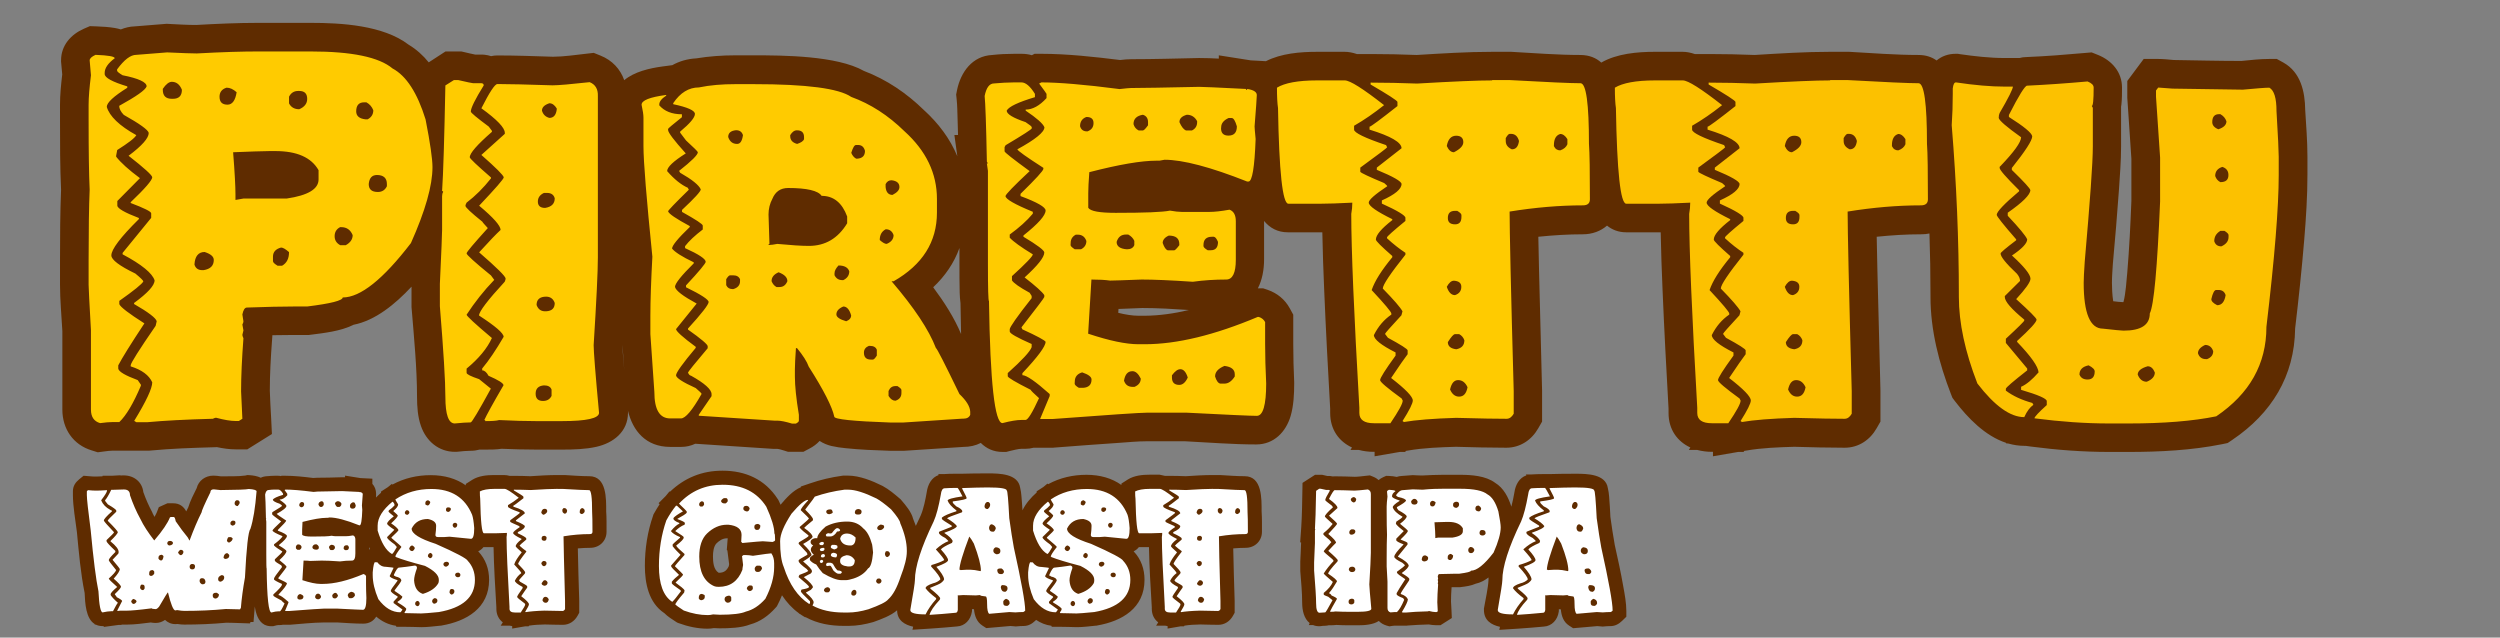
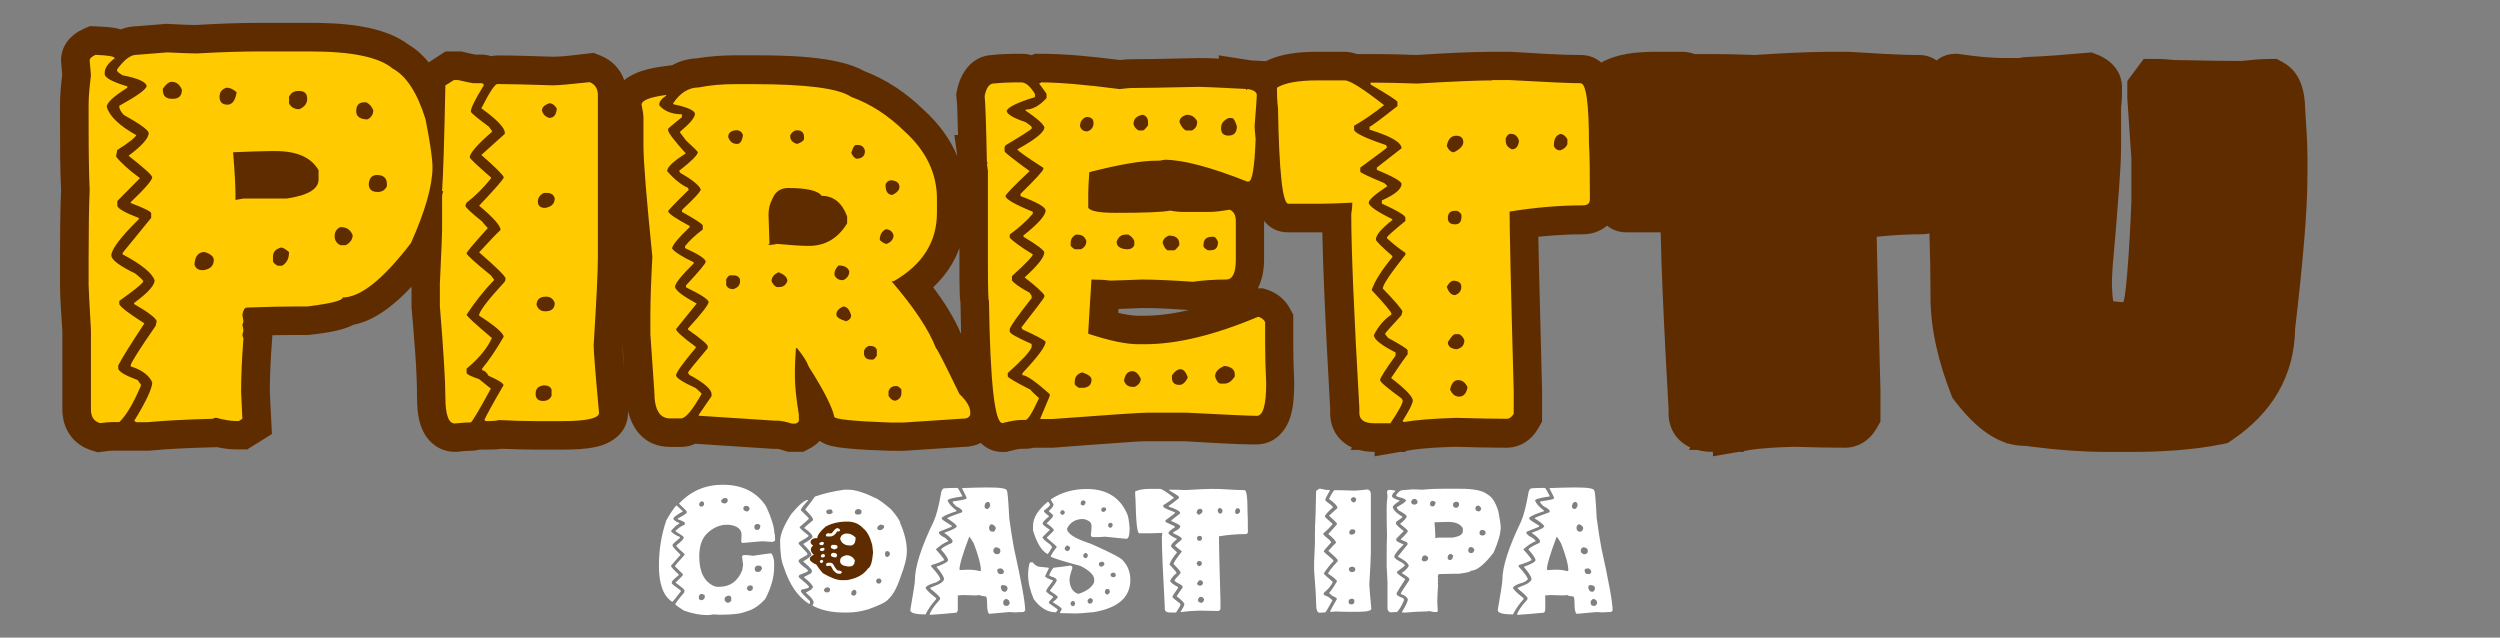
<svg xmlns="http://www.w3.org/2000/svg" version="1.1" id="Livello_1" x="0px" y="0px" viewBox="0 0 2133 544" style="enable-background:new 0 0 2133 544;" xml:space="preserve">
  <rect x="0" y="0" width="2133" height="544" fill="#808080" stroke="none" />
  <style type="text/css">
	.st0{fill-rule:evenodd;clip-rule:evenodd;fill:#5F2C00;}
	.st1{fill-rule:evenodd;clip-rule:evenodd;fill:#FFCB00;}
	.st2{fill-rule:evenodd;clip-rule:evenodd;fill:#FCC100;}
	.st3{fill-rule:evenodd;clip-rule:evenodd;fill:#FFFFFF;}
</style>
  <g>
    <path class="st0" d="M1366.2,53.4c13.3-7.7,30.9-9.2,45.8-9.2h23.7c3.3,0,6.8,0.7,10.3,1.9h12.5c12.9,0,25.7,0.3,38.6,0.8   c21.2-1.3,43.1-2.7,64.3-2.7h15.6h0.7c19.4,1.1,39.8,2.7,59.2,2.7c6.3,0,11.4,1.8,15.4,4.7c4.3-3.6,9.8-5.7,16.3-5.7h1.8l1.8,0.3   c12.5,1.8,25.6,3.3,38.2,3.3h12.7c1.7-0.5,3.5-0.8,5.5-0.8c16.7-0.7,33.5-2,50.1-3.5l5.9-0.5l5.5,2.2c11.8,4.8,20.4,14.6,20.4,27.8   c0,4.7,0,9.6-0.5,14.3c-0.1,0.7-0.2,1.4-0.3,2.1v34c0,12.1-1,24.6-1.8,36.7c-1.5,21.2-3.3,42.3-5.2,63.2   c-0.3,5.2-0.8,10.9-0.8,16.3c0,3.2,0.2,10.5,1.1,15.7c2.9,0.4,5.9,0.7,8.6,0.8l0.2-0.4c1.8-6.5,2.6-18.6,3.2-25   c1.7-20.2,2.7-40.7,3.5-60.9v-36.1l-3.5-52V69.1l14-18.8h12.3c4.3,0,9,0.5,13.4,0.9c19.2,0.3,38.5,0.8,57.7,0.8   c7.7-0.8,16.2-1.7,23.8-1.7h6.4l5.6,3.1c14.8,8.3,18.4,24.8,18.6,40.4c0.8,13,1.9,26.8,1.9,39.8v15.7c0,18.2-1.2,36.7-2.7,54.9   c-2.1,25.4-4.8,50.8-7.8,76.1c-0.5,40.6-20.1,72.4-53.6,95l-4,2.7l-4.8,1c-25.8,5.2-53.4,6.6-79.7,6.6h-16.6   c-22.3,0-44.7-1.7-66.8-4.6l-4.4-0.6h-1c-4.7,0-9.2-0.7-13.5-1.9l-2.3-0.3v-0.4c-17.8-5.9-32.5-21.1-43.6-35.6l-2.1-2.8l-1.3-3.3   c-10.1-26.1-17.4-54.4-17.4-82.6v-1.6c0-17.6-0.3-35.2-0.9-52.7c-2.3,0.5-4.6,0.7-7.1,0.7c-12.7,0-25.3,0.8-37.9,2.1   c0.2,9.6,0.4,19.2,0.6,28.7c0.8,34.2,1.7,68.4,2.6,102.6v0.7v25.7l-3.2,5.6c-5.7,10.1-15.5,16.7-27.3,16.7c-14.3,0-28.7-0.4-43-0.8   c-13.2,0.4-27.8,0.9-40.8,3.2l-1.9,0.3l-0.6,0.9h-4.6l-21.5,3.7v-3.8h-1.1c-4.3,0-8.4-0.6-12.3-1.6h-7.2l1.3-2.1   c-11-5.1-18.6-15.2-18.6-29.4v-3.7c-1.9-33.7-3.7-67.3-5.1-101c-0.7-16.4-1.3-33-1.6-49.5c-0.5,0-0.9,0-1.4,0h-28.1   c-6.5,0-12-2.2-16.3-5.7c-5.4,4.7-12.6,7.4-20.6,7.4c-12.7,0-25.3,0.8-38,2.1c0.2,9.6,0.4,19.2,0.6,28.7   c0.8,34.2,1.7,68.4,2.6,102.6v0.7v25.7l-3.2,5.6c-5.7,10.1-15.5,16.7-27.3,16.7c-14.3,0-28.7-0.4-43-0.8   c-13.2,0.4-27.8,0.9-40.8,3.2l-1.9,0.3l-0.6,0.9h-4.6l-21.5,3.7v-3.8h-1.1c-4.3,0-8.4-0.6-12.3-1.6h-7.2l1.3-2.1   c-11-5.1-18.6-15.2-18.6-29.4v-3.7c-1.9-33.7-3.7-67.3-5.1-101c-0.7-16.4-1.3-33-1.6-49.5c-0.5,0-0.9,0-1.4,0h-28.1   c-8.7,0-15.4-3.8-20.2-9.7c0,0.1,0,0.1,0,0.2v32.8c0,8.6-1.6,17.3-5.3,24.5h4.5l3.9,1.3c8.1,2.8,14.7,8.2,18.8,15.7l3,5.5v25.1   c0,10.8,0.3,21.7,0.8,32.5v0.6v0.6c0,9-0.5,18.9-3,27.5c-4,13.7-14.3,24.4-29.4,24.4c-19.7,0-40.7-1.7-60.5-2.7H978   c-7.3,0-15.4,0.8-22.7,1.3c-18.6,1.3-37.3,2.6-55.9,4.1l-0.9,0.1h-16.7c-2.1,0.6-4.3,0.9-6.7,0.9h-3.5c-2.7,0-7.4,1.3-10.1,1.9   l-3,0.8h-3.1c-7.8,0-13.9-3-18.6-7.7c-4.4,2.3-9.5,3.4-14.8,3.4l-50.4,3.3h-12.1h-0.4c-12.5-0.4-25.2-0.9-37.6-2.2   c-4.1-0.4-8.3-1-12.2-1.9c-3.6-0.9-7-2.3-10-4.3c-2.4,2.6-5.3,4.8-8.6,6.5l-5.3,2.8h-13l-3.5-1.1c-1.6-0.5-4.1-1.3-5.6-1.4h-3.1   l-67-4.4c-3.6,1.7-7.6,2.7-11.9,2.7h-9.5c-20.8,0-32-13.8-36.1-31.1l0.1,0.8v1.1c0,16.2-12.4,25.8-26.9,29.1   c-9.2,2.1-19.7,2.4-29.2,2.4h-21.9c-10,0-19.9-0.3-29.9-0.7c-4.5,0.7-9.2,0.7-13.5,0.7h-5.3c-2.2,0.6-4.6,1-7.3,1   c-3.7,0-7.6,0.4-11.3,0.8l-1.1,0.1h-1.2c-13.9,0-24.5-9.1-29-21.9c-2.8-7.8-3.4-16.8-3.4-25c0-24.5-2.6-50.9-4.6-75.4l-0.1-1v-17.6   c-14,15-31,28.9-49.5,32.5c-11,5.6-25.8,7.1-36.5,8.5l-1.5,0.2h-13.1c-6,0-12.1,0.1-18.1,0.2l-0.3,4.4c-1.1,14.4-1.9,28.9-1.9,43   c0.2,7.5,0.7,15.1,1.1,22.7l0.7,14.2l-21,13.1h-10c-5.2,0-10.7-0.8-15.9-1.9l-2.8,0.1c-17.9,0.5-36,1.1-53.8,2.8l-1.2,0.1H96.1   c-2.4,0-5,0.4-7.4,0.7l-5.3,0.7l-5.1-1.6c-15.9-4.8-25.1-18.4-25.1-34.8v-67c-0.7-12.8-2-26.7-2-39.4v-21.3c0-19.9,0.1-40,0.9-59.9   c-0.9-19.6-0.9-39.4-0.9-59V89.3c0-8.5,0.9-17.3,1.9-25.8c-0.3-3.3-0.6-6.6-0.9-9.9l-0.1-1.1v-1c0-12.8,8.4-22.1,19.5-27l5.1-2.2   l5.6,0.2c5.2,0.2,10.6,0.5,15.8,1.4c1.7,0.3,3.4,0.7,5,1.2c3.7-1.5,7.7-2.5,11.9-2.6l27.3-2.2l1.6,0.1c7.7,0.4,15.7,0.9,23.5,0.9   c17.6-1,35.3-1.8,52.9-1.8h44.8c26,0,61.8,2,83.5,18.6c6.7,4,12.4,9.2,17.2,15.1l14.3-9.3h13.5l2.7,0.6c3,0.7,6.2,1.5,9.3,2.1h6.5   l1.3,0.1c2,0.2,3.8,0.6,5.6,1.2c1.7-0.4,3.5-0.6,5.4-0.6c15.8,0,31.6,0.6,47.4,1.1c8.9,0,19.8-1.6,28.7-2.6l6.1-0.7l5.7,2.3   c10.1,4,17,11.6,20.3,21c8.6-7.2,21.5-10.2,32.7-11.7l8.3-1.1c6.1-3.4,12.9-5.4,20.4-5.8c11-1.8,22.2-2.6,33.3-2.6h16   c24.5,0,70.7,0.2,93.8,13.3c19.4,7.4,36.5,19,51.4,33.6c12.5,11.4,22.2,24.5,28.3,39.2l-2.5-18.1h3.1c-0.1-4.8-0.3-9.5-0.4-14.3   c-0.2-5.4-0.2-11.2-0.8-16.5l-0.4-3.7l0.7-3.6c3.2-15.8,13.2-29.4,30.1-30.2c6.2-0.7,12.5-1,18.8-1h6.3c3.1,0,6,0.4,8.7,1.2   l2.3-1.2h6c21.9,0,45.2,2.6,67,5.3c3.2-0.4,6.5-0.7,9.6-0.7c19.2,0,38.5-0.6,57.6-1h0.5c5.4,0,10.9,0.2,16.5,0.5v-2.8l27.3,4.3   l12.9,0.7c13-6.7,29.5-8,43.6-8h23.7c3.3,0,6.8,0.7,10.3,1.9h12.5c12.9,0,25.7,0.3,38.6,0.8c21.2-1.3,43.1-2.7,64.3-2.7h15.6h0.7   c19.4,1.1,39.8,2.7,59.2,2.7C1356.2,47,1361.9,49.5,1366.2,53.4L1366.2,53.4z M818.6,211.6c-4.6,12.8-12.3,24-22.4,33.5   c9.4,12.6,18.1,26.2,23.8,39.9c-0.2-8.8-0.4-17.7-0.5-26.3c-0.4-3-0.6-6-0.7-9c-0.2-8.2-0.2-16.4-0.2-24.6L818.6,211.6L818.6,211.6   z M531.1,294.5c0,0.2,0,0.4,0,0.6c0.1,5.1,0.7,10.8,1.1,15.8c0.1,1.6,0.3,3.2,0.4,4.8L531.1,294.5L531.1,294.5z M1014.4,264.5   c-13.2-0.9-26.6-1.7-39.8-1.7c-6.7,0.3-13.5,0.6-20.3,0.8l-0.2,3.3c6,1.5,12.1,2.5,17.3,2.5h5.4   C989.1,269.3,1001.8,267.5,1014.4,264.5z" />
    <path class="st1" d="M220.2,43.9H265c35.1,0,58.3,4.8,69.9,14.5c11.8,6.3,21.2,20.9,28.2,43.5c4,20.3,5.9,33.9,5.9,40.7   c0,15.7-6.1,37.3-18.4,64.8c-23.7,30.9-43.1,46.4-58.2,46.4c0,2.6-10.1,5.2-30.3,7.7h-11.6c-9.7,0-23,0.3-39.8,0.9   c-1.8,0-3.1,1.9-3.9,5.9l0.9,5.9c0,0.6-0.3,1.6-0.9,2.7l0.9,5l-0.9,3.8c0,0.6,0.3,1.6,0.9,2.9c-1.3,17.4-2,32.5-2,45.3   c0,0.6,0.4,8.4,1.1,23.4l-3,1.9h-2.9c-4,0-9.5-0.9-16.6-2.8c-0.5,0-1.5,0.3-2.7,0.9c-23.2,0.6-41.7,1.6-55.5,2.9h-9.8l-1.8-1.1   c10.3-16.8,15.4-27.8,15.4-32.9c-2.7-6-8.8-10.6-18.4-13.6v-0.9c0-1.8,7.1-13.1,21.3-33.7l0.9-3.9c-0.6-2.7-7.1-7.7-19.3-14.7v-0.9   c11.6-8.5,17.5-14.9,17.5-19.3c-1.9-6-10.9-13.5-27.3-22.2v-1.2l24.4-29.9V182c0-1.5-5.9-4.4-17.5-8.8v-0.7   c12.3-11.7,18.4-18.8,18.4-21.3c-0.2-1.8-6.9-7.9-20.2-18.3c11.5-8.6,17.2-15.1,17.2-19.5c-0.5-2.6-7.6-7.7-21.3-15.4   c-2.6-2.7-3.9-5.3-3.9-7.7c14.5-8,22.4-13.5,23.4-16.6c0-3.6-6.8-6.8-20.5-9.5c-3.2-1.9-4.7-3.2-4.7-3.9v-1.1   c6.1-8.3,11.5-12.4,16.3-12.4l26.4-2.1c12.7,0.6,21.2,0.9,25.3,0.9C189.6,44.4,207,43.9,220.2,43.9L220.2,43.9z M81.5,46.8   c-3.3,1.5-5,3.1-5,4.7c0.7,8,1.1,12.2,1.1,12.7c-1.3,10.6-2,18.9-2,25.1v13.6c0,26.7,0.3,46.4,0.9,58.9c-0.6,14.2-0.9,34.2-0.9,60   v21.3c0,2.7,0.7,15.6,2,38.7v67.7c0,6.2,2.6,10,7.8,11.5c4.4-0.6,8-0.9,10.7-0.9h5.7c5.9-5.6,12-15.9,18.4-31v-0.9l-2.7-3.9   c-10.5-3.9-16-7.1-16.6-9.7v-2.9c3.2-6.2,10.6-18.1,22.3-35.8c-13.4-8.5-20.5-14-21.4-16.4v-2.8c12.6-8.9,19.4-14.4,20.5-16.6   c0-0.7-2.3-3-6.8-6.7c-13.7-6.6-20.5-11.8-20.5-15.5c0-5.1,7.8-15.5,23.5-31V186c-12.1-4.6-18.3-8.2-18.4-10.6v-3.9l19.3-19.5   c-9.6-7.1-16.3-13.2-20.3-18.3v-0.9l0.9-4.8c9.5-6,15-10.2,16.3-12.7c-14.5-8-22.9-16.2-25.2-24.1c0-3.6,5.8-9,17.5-16.3v-1.2   c-12.9-3.9-19.3-7.4-19.3-10.6v-0.9c0-4.1,2.9-8.3,8.6-12.5C97.9,48.2,92.5,47.2,81.5,46.8L81.5,46.8z M138.9,75.8v0.8   c0,5.2,2.6,7.7,7.7,7.7h0.9c5.1,0,7.7-2.5,7.7-7.7c-1.8-4.5-4.7-6.8-8.6-6.8C144.2,69.8,141.6,71.8,138.9,75.8L138.9,75.8z    M187.3,82.5c0,4.6,2.3,6.8,6.8,6.8c4.1,0,6.7-3.6,7.8-10.6c-2.9-2.6-5.7-3.9-8.6-3.9C189.3,76,187.3,78.7,187.3,82.5L187.3,82.5z    M246.6,82.5v5.7c1.7,3.3,4.6,5,8.7,5c4.5-1.9,6.8-4.9,6.8-8.8c0-4.6-2.3-6.8-6.8-6.8h-0.9C250.9,77.6,248.3,79.2,246.6,82.5   L246.6,82.5z M303.9,95c0,3.9,2.6,6.2,7.8,6.8h2c3.2-1.7,4.8-4.3,4.8-7.7c-1.1-2.9-3-5.2-5.9-6.8h-1.9   C306.2,87.3,303.9,89.9,303.9,95L303.9,95z M198.9,129.9c1.4,17.6,2,29.6,2,35.8v4.9l6.8-1.2h36.9c18.2-2.7,27.2-8.1,27.2-16.3   v-7.9c-6.2-10.9-18.5-16.3-36.8-16.3h-5.1C223.2,129,212.8,129.3,198.9,129.9L198.9,129.9z M314.6,157c0,4.6,2.6,6.8,7.8,6.8   c3.5,0,6.1-1.6,7.7-4.9V157c0-5.1-2.9-7.7-8.6-7.7C317.3,149.4,315.1,151.9,314.6,157L314.6,157z M285.5,201.5c0,3.4,1.6,6,4.8,7.7   h4.7c4-2.2,5.9-5.1,5.9-8.6c-1.9-4.6-5.2-6.8-9.8-6.8h-0.9C287.1,195.4,285.5,198,285.5,201.5L285.5,201.5z M232.9,218.9v3.9   c0,1.1,1.3,2.3,3.9,3.9h3.9c4-2.3,5.9-6.1,5.9-11.6c-2.9-2.5-5.1-3.9-6.8-3.9C235.3,212.4,232.9,215,232.9,218.9L232.9,218.9z    M165.9,225.7c0.9,3.2,3.2,4.8,6.8,4.8h0.9c5.9-0.9,8.8-3.8,8.8-8.7c0-2.9-2.6-5.1-7.8-6.8C169.3,215,166.3,218.6,165.9,225.7   L165.9,225.7z M387.3,68.3h3.6c7.8,1.8,12.1,2.7,12.8,2.7h7.1c1.3,0.1,1.9,0.7,1.9,1.9c-7.3,11.8-11,19.3-11,22.3   c0,1,5.2,5.3,15.3,12.8l2.7,3.6v0.9c-12.6,11-18.9,18.2-18.9,21.7c0,1,6,6.7,18.1,17.2v0.8c-6.4,8.1-13.3,15-20.8,20.7   c-0.6,1.1-1,2.1-1,2.7c0,1.3,4.8,5.8,14.5,13.6c0,0.3,1.5,2.1,4.6,5.4c-12,13.3-18.1,20.4-18.1,21.6c0,1.2,6.9,7.5,20.8,18.8   l2.8,3.8c-9,9.3-16.8,19.3-23.6,29.7c0,1.1,7.2,7.8,21.6,19.9c-4,8.8-11.2,17.5-21.6,26.1v3.6c0,1.2,3.6,3,10.7,5.4l10,8.1   c-10.5,19.2-16.2,28.8-17.2,28.8c-3.1,0-7.6,0.3-13.6,0.9c-5.3,0-8-7.5-8-22.6c0-13.6-1.6-39.3-4.7-77.4v-19.1   c1.3-27.6,1.9-43,1.9-46v-28.8c0-1.4,0.3-2.6,0.9-3.6c0-0.5-0.3-0.8-0.9-0.8c1-14.8,1.9-44.8,2.8-90.1L387.3,68.3L387.3,68.3z    M503.1,70.1c-16.3,1.8-26.9,2.7-31.7,2.7c-21.7-0.7-37.4-1.1-47-1.1c-2.2,0-6.7,6.9-13.7,20.7c13.3,9.6,20,16.6,20,20.9v0.9   l-20,18c12.5,11,18.8,17.3,19.1,19.1c0,1.4-7,9.4-21,24.2c12.2,10.2,18.3,17.1,18.3,20.7c-3.4,3.1-9.5,9.4-18.3,19.1   c15.1,13.1,22.6,20.5,22.6,22.4c0,0.6-0.3,1.6-0.8,2.7c-14.6,15.8-21.9,25.5-21.9,28.8c14,9.1,21,15.1,21,18.2   c-6.5,11.1-12.5,20.1-18.3,27v1.6c1.9,0,3.8,1.6,5.4,4.6c8.5,3.7,12.8,6.4,12.8,8.1c-9.1,15.6-14.5,25.5-16.4,29.7   c0.6,0,0.9,0.3,0.9,0.9c5.9,0,9.8-0.3,11.7-0.9c12,0.6,22.6,0.9,31.7,0.9h21.9c21.1,0,31.7-2.4,31.7-7.1   c-3.1-33.2-4.6-52.4-4.6-57.7c2.4-38.2,3.6-63.1,3.6-74.8V81.8C510.3,76,507.9,72,503.1,70.1L503.1,70.1z M462.4,94.4   c0-2.8,2.1-4.9,6.3-6.3c2.4,0,4.4,1.4,6.3,4.4v1c-0.6,4.7-2.7,7.1-6.3,7.1C465.4,99.7,463.3,97.6,462.4,94.4L462.4,94.4z    M458.9,172c0-3.4,1.8-5.8,5.2-7.4h2.7c3.5,0,5.7,1.6,6.5,4.6c0,4.6-2.7,7.3-8.2,8.2C460.9,177.4,458.9,175.5,458.9,172L458.9,172z    M457.8,260.2c0-4.7,2.8-7.1,8.2-7.1c3.6,0,6.1,1.9,7.3,5.4c0,4.5-2.4,6.8-7.3,7.1h-0.9C461.5,265.6,459.1,263.8,457.8,260.2   L457.8,260.2z M457,335.9c0-4.4,2.4-6.7,7.1-7.1c3.4,0,5.6,1.1,6.5,3.6v5.4c-1.5,2.9-3.9,4.3-7.3,4.3   C459.1,342.1,457,340,457,335.9L457,335.9z M627.2,71.8h16c44.8,0,72.5,3.6,83.1,10.9c16.3,5.9,31.4,15.6,45.4,29.3   c18.5,16.7,27.7,36,27.7,57.7v11.7c0,25-12.3,44.5-37,58.6h-1.7c19.3,22.5,31.9,41.5,37.8,56.9c0.9,0.3,7.5,13.3,20.1,39.3   c5.9,5.6,9,10.6,9.2,15.1v2.6c-0.9,2.2-2.8,3.3-5.9,3.3H821l-50.4,3.3h-10.9c-31.9-1.1-47.9-2.8-47.9-5   c-1.7-8.2-8.9-22.5-21.8-42.7c-1.5-4.3-4.9-9.6-10-15.8h-0.9c-0.6,8.3-0.9,14.5-0.9,18.3v5.9c0,8,1.1,18.8,3.4,32.7v5   c0,0.9-0.9,1.6-2.5,2.5h-3.4c-5.3-1.6-9.5-2.5-12.6-2.5h-2.3l-64.6-4.2v-0.8l10.9-15.9v-1.7c0-4-5.9-9.3-17.6-15.8   c-0.9,0-1.7-0.9-2.5-2.5c0-0.7,5.6-7.7,16.8-20.9v-1.7c0-1.5-5.6-6.3-16.8-14.2v-0.9c11.8-12.9,17.6-20.5,17.6-22.6   s-6.4-6.3-19.3-12.6v-1.6c11.3-12.1,16.8-18.8,16.8-20.1c0-2.5-5.9-6.4-17.6-11.7V210c3.4-4.4,8.4-9.1,15.1-14.2v-3.3   c0-1.3-5.9-5.1-17.7-11.7v-1.7c10.7-10,16-15.8,16-17.5c-1.5-3.6-7.4-8.4-17.6-14.2l-0.9-1.6c10.7-8.4,16-13.7,16-15.9   c0-0.6-3.4-3.9-10.1-10.1l-5-6.6v-0.9c8.4-7,12.6-12,12.6-15.1c0-2.9-6.2-5.7-18.5-8.3V88c6-8.9,13.3-13.4,21.9-13.4   C605.9,72.6,616.3,71.8,627.2,71.8L627.2,71.8z M568.4,81c-14,1.9-21,4.6-21,8.4c1.1,5.1,1.6,8.6,1.6,10.9v24.2   c0,13.5,2.6,45,7.6,94.5c-1.1,20.6-1.7,37.3-1.7,50.2v15.9l3.4,49.3c0,15.1,4.5,22.6,13.5,22.6h9.2c3.8,0,9.7-6.9,17.6-20.9   c0-0.5-1.7-2.2-5-5c-11.3-5.1-16.8-8.8-16.8-10.9c0-2.2,5.6-10.1,16.8-23.4v-0.9c-11.3-8.3-16.8-13.4-16.8-15.1l17.6-21.8   c-11.6-6.3-17.8-11-18.5-14.2c0-2.9,5.4-9.6,16-20.1v-0.9c-10.1-4.8-16.2-8.8-18.5-11.7c0-2.6,5.1-8.8,15.1-18.4v-0.8   c-11.7-6.3-17.9-10.5-18.5-12.6c0-0.7,5.9-6.9,17.7-18.4l-0.9-1.7c-5.6-2.5-11.5-7.2-17.6-14.2c0-3.4,5.3-8.4,15.9-15.1   c-10-11.1-15.1-17.8-15.1-20V110c0-0.4,3.9-3.7,11.8-10v-2.5c-8.5,0-14.9-2.6-19.3-7.6v-0.8c0-2.4,1.9-4.9,5.9-7.5V81L568.4,81z    M621.3,116.9c1.3,3.9,3.8,5.9,7.6,5.9c2.7,0,4.3-2.5,5-7.5c-0.9-2.8-2.8-4.2-5.9-4.2C623.6,111.5,621.3,113.4,621.3,116.9   L621.3,116.9z M674.2,115.3v0.8c0,3.4,1.9,5.6,5.9,6.7c3.4-1.1,5.4-2.5,5.9-4.1V117c0-3.9-2-5.8-5.9-5.8   C677.8,111.1,675.9,112.5,674.2,115.3L674.2,115.3z M726.3,130.4c0.9,2.2,2.2,3.9,4.2,5h0.8c4.5-0.3,6.7-2.5,6.7-6.7   c-0.9-3.3-2.8-5-5.9-5h-1.6C729,123.6,727.7,125.9,726.3,130.4L726.3,130.4z M755.6,157.1v2.5c0.4,4.4,2.4,6.7,5.9,6.7   c3.9-2,5.9-4.2,5.9-6.7c0-3.3-2.2-5.3-6.7-5.8C758.4,153.8,756.8,154.8,755.6,157.1L755.6,157.1z M655.7,183   c0,2.5,0.3,10.9,0.8,25.1c-0.5,0-0.8,0.3-0.8,0.9h0.8c1.4,0,3.6-0.3,6.7-0.9c11.6,1.1,20.6,1.7,26.9,1.7c14,0,24.9-6.4,32.7-19.3   v-5.8c-4.3-11.7-11.6-17.6-21.8-17.6c-2.9-4.4-12.5-6.7-28.6-6.7c-6.4,0-10.9,3.1-13.4,9.2C656.8,173.7,655.7,178.2,655.7,183   L655.7,183z M750.6,204.8c2.5,2.2,4.4,3.3,5.9,3.3c3.9-1.6,5.9-4.1,5.9-7.5c-1.1-3.3-3.4-5-6.7-5   C752.3,197.4,750.6,200.4,750.6,204.8L750.6,204.8z M715.4,226.5c-2.2,2.4-3.4,4.6-3.4,6.7v1.6c1.4,2.9,3.7,4.2,6.7,4.2h0.8   c3.4-1.6,5.1-4.2,5.1-7.5C723.5,228.2,720.4,226.5,715.4,226.5L715.4,226.5z M658.3,239.9c0.9,2.2,2.2,3.9,4.2,5h2.6   c3.1,0,5.3-1.6,6.7-5c0-3.2-2.5-5.7-7.5-7.6C660.2,234.1,658.3,236.6,658.3,239.9L658.3,239.9z M619.6,238.2v5.1   c1,2.2,2.9,3.4,5.9,3.4c3.9-1.1,5.9-3.4,5.9-6.7v-1.7c-0.9-2.2-2.8-3.4-5.9-3.4H623C622.1,234.8,621,236,619.6,238.2L619.6,238.2z    M713.6,268.3c0,2.2,2.8,4.2,8.4,5.8c2.8-1.1,4.2-2.8,4.2-5c-1.4-5-3.7-7.6-6.7-7.6C715.6,263.2,713.6,265.4,713.6,268.3   L713.6,268.3z M737.1,300.9c0,3.9,2,5.9,5.9,5.9h1.7c0.9,0,1.9-1.1,3.4-3.4v-5c-0.9-2.2-2.8-3.3-5.9-3.3h-0.9   C738.6,296.2,737.1,298.1,737.1,300.9L737.1,300.9z M758.1,333.6v4.2c1.7,2.8,3.7,4.1,5.9,4.1c3.4-1.1,5.1-3.3,5.1-6.6v-2.5   c0-0.9-1.2-2-3.4-3.4H764C761.2,329.4,759.3,330.8,758.1,333.6L758.1,333.6z M865.2,70.3h6.3c3.6,0,7.5,3.3,11.5,9.8v2.8   c-14.3,4.3-22.3,8.1-24.1,11.5c0,2.9,5.4,6.2,16.1,9.8c3.5,2.3,5.3,3.7,5.3,4.4v0.9c0,0.8-7.5,5.6-22.3,14.4l-0.9,1.6v3.6   c0.1,1,7.3,6.6,21.4,16.9c-13.7,12.8-20.6,20-20.6,21.3c0,2.5,7.7,7,23.3,13.4v1.6c-5,6-11.6,11.9-19.7,17.8v2.7   c2.9,3.2,9.5,8,19.7,14.2c0,1.6-5.9,7.8-17.8,18.6v3.6c1.3,2.2,6.3,5.8,15.1,10.6l1.7,2.7v1.9c-12.5,15.8-18.7,24.8-18.7,26.5v1.9   c0,1.7,6.2,5.2,18.7,10.7v2.7c-1.3,3.7-8.1,11.1-20.4,22.1v2.7c0,1.1,6.5,5,19.6,11.6c0,0.5,2.4,2.9,7.1,7.1   c-5.7,12.4-9.5,18.6-11.5,18.6h-3.5c-3.9,0-9.3,0.9-16.2,2.7c-6.6,0-10.5-34.7-11.5-104.1c-0.6,0-0.9-10.6-0.9-32v-79.1l-0.9-6.3   h0.9l-0.9-1.6c-0.6-31.8-1.3-50.5-1.9-56c1.4-7.1,4.1-10.7,8-10.7C853.9,70.7,859.7,70.3,865.2,70.3L865.2,70.3z M888.5,70.3   l-1.9,1c4.2,5.6,6.3,8.6,6.3,8.8v3.6c-6,6.6-12,9.8-17.8,9.8v0.9c9.5,6.4,14.8,11.1,16,14.2c0,4.1-7.7,10.4-23.1,18.8   c0.3,1.2,7.7,6.5,22.2,15.8v0.9c0,1.5-6.5,8.6-19.5,21.3v1.9c14.3,5.3,21.4,9.4,21.4,12.3c0,4.2-6.3,11.3-18.9,21.3v1.1   c11.9,7.1,17.8,11.6,17.8,13.4c0,4.1-5.6,11.1-16.8,21.3c9.5,7.4,15.1,12.4,16.8,15.1v1.6c0,0.6-6.5,9.2-19.5,25.9l0.8,1.7   c12.5,5.7,19.1,9.3,19.8,10.6c0,3.9-6.6,12.8-19.8,26.8v1.7c3.5,0,11.3,5.4,23.3,16.1v1.7l-8.2,19.6h10.7c48-3.6,74.8-5.4,80.4-5.4   h34c34.7,1.8,54.7,2.7,59.8,2.7c5.3,0,8-9.2,8-27.6c-0.6-12.3-0.9-23.5-0.9-33.6v-18.8c-1.1-2.1-2.9-3.6-5.4-4.4h-0.9   c-36.8,15.5-68.9,23.3-96.4,23.3h-5.4c-10.6,0-24.9-3-42.9-9l2.8-46.2c6.4,0,11.8,0.3,15.9,0.9c2.7,0,11.6-0.3,26.9-0.9   c10.1,0,24.6,0.6,43.7,1.9c9.3-1.3,18.8-1.9,28.5-1.9c5.4,0,8.2-5.6,8.2-16.9v-32.8c0-5.3-1.8-8.6-5.4-9.9   c-7.2,1.3-12.8,1.9-17,1.9h-23.9c-2.5,0-5.8-0.4-9.9-1.1c-6.2,1.3-21.6,1.9-46.3,1.9c-13.8,0-21.5-1.4-23.4-4.3v-12.6   c0-3.9,0.3-9.9,0.9-17.8c25.5-6.6,44.5-9.8,57.1-9.8h2.7l4.4-0.8c15.6,0,39.2,6.2,70.5,18.6h1.1c3.2,0,5.2-12.1,6.1-36.3   c-0.6-6.1-0.9-9.7-0.9-10.7c1.2-15.5,1.9-24.4,1.9-26.8c0-2.6-2.7-4.4-8.2-5.2c0,0.6-0.3,0.9-0.9,0.9v-0.9   c-24.6-1.3-38-1.8-40.1-1.8c-28.9,0.6-48.2,1-58.2,1c-1.2,0-4.4,0.3-9.7,0.9C925.3,72.1,902.9,70.3,888.5,70.3L888.5,70.3z    M967.1,105.9c0-4.5,2.7-7.1,8-8c2.9,0.9,4.4,3,4.4,6.3v2.7c-2.1,2.9-3.5,4.4-4.4,4.4h-3.6C969.3,110.2,967.8,108.4,967.1,105.9   L967.1,105.9z M1006.3,104.2c0-3.1,2.1-5.1,6.3-6.3c3.9,0,6.9,1.9,8.8,5.5v0.8c0,3.2-1.4,5.6-4.4,7.1h-5.2   C1009.8,110.4,1008,108.1,1006.3,104.2L1006.3,104.2z M921.5,107.7c0-3.9,1.8-6.6,5.4-7.9c4.1,0,6.1,1.7,6.1,5.2s-1.7,5.8-5.2,7.1   C924.4,112.2,922.4,110.7,921.5,107.7L921.5,107.7z M1041.9,108.6c0-3.4,2.2-6,6.3-7.9h2.7c1.6,0,3,2.4,4.4,7.1   c0,5.3-2.4,7.9-7.2,7.9c-4.2,0-6.3-2.1-6.3-6.2L1041.9,108.6L1041.9,108.6z M913.5,207.3c0-3.2,1.5-5.6,4.4-7.1h1.6   c3.7,0,6.1,1.8,7.4,5.4c0,3.2-1.6,5.6-4.6,7.1H917c-2.4-1.6-3.6-2.7-3.6-3.6L913.5,207.3L913.5,207.3z M952.7,206.4   c1.3-4.2,3.9-6.3,8-6.3h1.9c2.4,1.3,4.2,3.1,5.2,5.4v3.6c-0.9,2.4-3.1,3.6-6.3,3.6C955.7,212.3,952.7,210.2,952.7,206.4   L952.7,206.4z M992,207.3c0-2.6,1.8-4.8,5.2-6.3c6,0,9,2.4,9,7.3v0.9c-2.2,2.9-3.7,4.4-4.4,4.4h-5.4   C994.7,213.1,993.3,211,992,207.3L992,207.3z M1026.8,209.1c0-4.7,2.4-7.1,7.2-7.1h1.7c1.2,0.2,2.4,1.7,3.5,4.4   c0,4.7-2,7.1-6.1,7.1h-2.7c-2.4-1.4-3.6-2.6-3.6-3.6V209.1L1026.8,209.1z M1036.7,321.2c0-3.9,2.7-6.8,8-9c5.9,0.7,8.8,3.1,8.8,7.1   v1.9c-2.6,4.1-5.5,6.1-8.8,6.1h-3.6C1039.3,326.9,1037.8,324.8,1036.7,321.2L1036.7,321.2z M999.9,320.2c2.6-3.5,4.9-5.2,7.2-5.2   c2.7,0,4.8,2.4,6.3,7.1c-1.9,4.2-4.4,6.3-7.2,6.3c-4.2,0-6.3-2.1-6.3-6.3V320.2L999.9,320.2z M959,324.8c0.9-5.4,3.2-8.1,7.2-8.1   c2.7,0,5,2.1,7.1,6.3c0,3.2-1.8,5.6-5.4,7.1h-1.6C962.5,330,960.2,328.3,959,324.8L959,324.8z M917,325.6c0-4.1,2.2-6.7,6.3-7.9   c5.3,1.8,8,3.8,8,6.1c0,4.4-2.4,6.8-7.2,7.1h-3.6c-2.4-1.4-3.6-2.6-3.6-3.6L917,325.6L917,325.6z M1123.7,68.6h23.7   c4.4,0,15.6,7.1,33.5,21.1c-8.4,6.7-16.9,12.6-25.6,17.6v3.3c0,2.6,9.1,7.1,27.3,13.2l0.9,1.9c0,0.4-7.7,6.2-22.9,17.3v3.6   c0.7,1,7.5,4.2,20.4,9.6c1.7,1.4,2.6,2.3,2.6,2.7c-10.5,7-15.8,11.6-15.8,14c0.1,2.9,6.9,7.6,20.1,14.1v0.8   c-9.4,7.3-14,12.8-14,16.6c0,1.2,4.7,5.9,14,14v1.1c-9.1,11-15,20.3-17.6,28c11.2,12,16.8,18.7,16.8,20v0.9   c-6.3,4.3-11.3,10.2-14.9,17.5c0,3.6,6.2,8.6,18.5,14.8v2.7c-8.8,12.1-13.2,19.1-13.2,20.9c0,1.6,6.2,6.8,18.4,15.7l0.9,1.8   c0,2.6-3.5,8.9-10.5,19.3h-14.1c-8.2,0-12.4-2.9-12.4-8.8v-4.4c-4.6-80-6.9-135.1-6.9-165.4c0.6-3.2,0.9-6.4,0.9-9.6   c-11.8,0.6-20.6,0.9-26.5,0.9h-28.1c-4.9,0-7.9-27.2-8.8-81.6c-0.6-4-0.9-9.8-0.9-17.4C1096,70.8,1107.4,68.6,1123.7,68.6   L1123.7,68.6z M1273.1,68.6c-12.2,0-33.5,0.9-64,2.7c-13.8-0.5-26.8-0.8-38.8-0.8h-0.9v1.6c14.8,8.6,22.5,13.6,22.9,14.8v3.6   c-14.8,11.7-22.8,17.6-23.8,17.6v2.5c18.2,5.6,27.3,10.9,27.3,15.9l-21.1,16.5v1.9c14.1,5.8,21.1,9.9,21.1,12.1   c0,4.3-5.6,9-16.8,14v2.7c13.5,6.1,20.1,10.2,20.1,12.1v2.7c-10.5,8.6-15.7,13.3-15.7,14v0.8c5.4,5,10.7,9.1,15.7,12.4v1.6   c-12.8,16.1-19.3,25.7-19.3,28.9c9.4,9.6,15,16.1,16.8,19.4l-0.9,3.4c-9.3,10.1-14,15.3-14,15.9l2.5,3.3c11.1,6,16.7,9.6,16.8,10.7   v3.3c-2.4,3.1-7.1,9.8-14.1,20.3c12.3,9.5,18.5,15.9,18.5,19.2c0,2.4-2.9,8.3-8.8,17.6c0.6,0,0.9,0.2,0.9,0.8   c10.3-1.8,25.3-3,44.9-3.6c20.7,0.6,35,0.8,43,0.8c2.4,0,4.4-1.4,6.1-4.3v-19.3c-2.4-85.9-3.5-137-3.5-153.2   c21.6-3.5,42.5-5.3,62.5-5.3c4,0,6-1.7,6-5.2c0-23.6-0.2-39.3-0.8-47.3c0-34.4-2.4-51.7-7.2-51.7c-8.2,0-28.4-0.9-60.6-2.7h-14.8   V68.6z M1284.7,117.8c1.4-2.4,2.5-3.6,3.4-3.6h1c3.5,0,5.8,2,6.9,6.1c-0.6,4.7-2.6,7.1-6.1,7.1c-3.5-1.6-5.2-3.9-5.2-7.1   L1284.7,117.8L1284.7,117.8z M1325.8,123.9c0-5.3,1.8-8.5,5.4-9.6c2.2,0,4.3,1.5,6.1,4.4v4.4c-1,2.4-3,4.1-6.1,5.2   c-2.4,0-4.2-1.1-5.4-3.6V123.9L1325.8,123.9z M1234.4,124.6c1-5.8,3.7-8.8,8-8.8c4,0,6.1,1.9,6.1,5.5c0,3.1-2.7,5.9-8,8.6   C1238,129.9,1236,128.1,1234.4,124.6L1234.4,124.6z M1235.3,186c0-4.1,2-6.1,6.1-6.1h1.9c2.4,1.4,3.6,2.6,3.6,3.6v1.6   c0,4.2-1.8,6.3-5.4,6.3C1237.3,191.4,1235.3,189.6,1235.3,186L1235.3,186z M1234.4,244.7c1.9-3.5,3.9-5.2,6.1-5.2   c4.2,0.3,6.3,2,6.3,5.2c0,3.5-1.8,5.9-5.4,7.1C1238.3,251.8,1236,249.5,1234.4,244.7L1234.4,244.7z M1235.3,291.9   c2.9-4.6,4.9-6.8,6.1-6.8h3.6c2.1,1.1,3.6,2.9,4.4,5.2c0,4.3-2.3,6.8-6.9,7.7C1237.7,297.4,1235.3,295.4,1235.3,291.9L1235.3,291.9   z M1237.2,332.3c1.2-5.4,3.5-8,6.9-8c3.5,0,6.2,2.1,8,6.1c-1,5.4-3.4,8-7.2,8C1241.5,338.4,1238.9,336.3,1237.2,332.3z" />
-     <path class="st2" d="M1412.1,68.6h23.7c4.4,0,15.6,7.1,33.5,21.1c-8.4,6.7-16.9,12.6-25.6,17.6v3.3c0,2.6,9.1,7.1,27.3,13.2   l0.9,1.9c0,0.4-7.7,6.2-22.9,17.3v3.6c0.7,1,7.5,4.2,20.3,9.6c1.7,1.4,2.6,2.3,2.6,2.7c-10.5,7-15.8,11.6-15.8,14   c0.1,2.9,6.9,7.6,20.1,14.1v0.8c-9.4,7.3-14,12.8-14,16.6c0,1.2,4.7,5.9,14,14v1.1c-9.1,11-15,20.3-17.6,28   c11.2,12,16.8,18.7,16.8,20v0.9c-6.3,4.3-11.3,10.2-14.9,17.5c0,3.6,6.2,8.6,18.5,14.8v2.7c-8.8,12.1-13.2,19.1-13.2,20.9   c0,1.6,6.2,6.8,18.4,15.7l0.9,1.8c0,2.6-3.5,8.9-10.5,19.3h-14.1c-8.2,0-12.4-2.9-12.4-8.8v-4.4c-4.6-80-6.9-135.1-6.9-165.4   c0.6-3.2,0.9-6.4,0.9-9.6c-11.8,0.6-20.6,0.9-26.5,0.9h-28.1c-4.9,0-7.9-27.2-8.8-81.6c-0.6-4-0.9-9.8-0.9-17.4   C1384.4,70.8,1395.8,68.6,1412.1,68.6L1412.1,68.6z M1561.5,68.6c-12.2,0-33.5,0.9-64,2.7c-13.8-0.5-26.8-0.8-38.8-0.8h-0.9v1.6   c14.8,8.6,22.5,13.6,22.9,14.8v3.6c-14.8,11.7-22.8,17.6-23.8,17.6v2.5c18.2,5.6,27.3,10.9,27.3,15.9l-21.1,16.5v1.9   c14.1,5.8,21.1,9.9,21.1,12.1c0,4.3-5.6,9-16.8,14v2.7c13.5,6.1,20.1,10.2,20.1,12.1v2.7c-10.5,8.6-15.7,13.3-15.7,14v0.8   c5.4,5,10.7,9.1,15.7,12.4v1.6c-12.8,16.1-19.3,25.7-19.3,28.9c9.4,9.6,15,16.1,16.8,19.4l-0.9,3.4c-9.3,10.1-14,15.3-14,15.9   l2.5,3.3c11.1,6,16.7,9.6,16.8,10.7v3.3c-2.4,3.1-7.1,9.8-14.1,20.3c12.3,9.5,18.5,15.9,18.5,19.2c0,2.4-2.9,8.3-8.8,17.6   c0.6,0,0.9,0.2,0.9,0.8c10.3-1.8,25.3-3,44.9-3.6c20.7,0.6,35,0.8,43,0.8c2.4,0,4.4-1.4,6.1-4.3v-19.3c-2.4-85.9-3.5-137-3.5-153.2   c21.6-3.5,42.5-5.3,62.5-5.3c4,0,6-1.7,6-5.2c0-23.6-0.2-39.3-0.8-47.3c0-34.4-2.4-51.7-7.2-51.7c-8.2,0-28.4-0.9-60.6-2.7h-14.8   V68.6z M1573,117.8c1.4-2.4,2.5-3.6,3.4-3.6h1c3.5,0,5.8,2,6.9,6.1c-0.6,4.7-2.6,7.1-6.1,7.1c-3.5-1.6-5.2-3.9-5.2-7.1L1573,117.8   L1573,117.8z M1614.2,123.9c0-5.3,1.8-8.5,5.4-9.6c2.2,0,4.3,1.5,6.1,4.4v4.4c-1,2.4-3,4.1-6.1,5.2c-2.4,0-4.2-1.1-5.4-3.6V123.9   L1614.2,123.9z M1522.8,124.6c1-5.8,3.7-8.8,8-8.8c4,0,6.1,1.9,6.1,5.5c0,3.1-2.7,5.9-8,8.6   C1526.4,129.9,1524.4,128.1,1522.8,124.6L1522.8,124.6z M1523.7,186c0-4.1,2-6.1,6.1-6.1h1.9c2.4,1.4,3.6,2.6,3.6,3.6v1.6   c0,4.2-1.8,6.3-5.4,6.3C1525.7,191.4,1523.7,189.6,1523.7,186L1523.7,186z M1522.8,244.7c1.9-3.5,3.9-5.2,6.1-5.2   c4.2,0.3,6.3,2,6.3,5.2c0,3.5-1.8,5.9-5.4,7.1C1526.7,251.8,1524.4,249.5,1522.8,244.7L1522.8,244.7z M1523.7,291.9   c2.9-4.6,5-6.8,6.1-6.8h3.6c2.1,1.1,3.6,2.9,4.4,5.2c0,4.3-2.3,6.8-6.9,7.7C1526.1,297.4,1523.7,295.4,1523.7,291.9L1523.7,291.9z    M1525.6,332.3c1.2-5.4,3.5-8,6.9-8c3.5,0,6.2,2.1,8,6.1c-1,5.4-3.4,8-7.2,8C1529.8,338.4,1527.3,336.3,1525.6,332.3L1525.6,332.3z    M1781.1,69.5c3.5,1.4,5.2,3.1,5.2,5.2c0,10.5-0.5,15.7-1.6,15.7l0.9,1.6v33c0,14-2.4,46.7-6.9,98.1c-0.6,8.8-0.9,14.8-0.9,18.2   c0,26,5.5,39.1,16.4,39.1c10,1.1,15.8,1.7,17.6,1.7c15,0,22.4-4.9,22.4-14.7c3.5-6.9,6.4-38.7,8.8-95.5v-37.4l-3.5-52v-5.3l1.9-2.5   c0.9,0,4.9,0.3,12.2,0.9c34.4,0.6,54.5,0.9,60,0.9c11.7-1.1,19.3-1.7,22.6-1.7c4.1,2.3,6.1,8.9,6.1,19.9c1.3,21.7,1.9,34.8,1.9,39   v15.7c0,27.3-3.5,70.5-10.5,129.5c0,31.6-14.3,57-42.8,76.3c-20.1,4.1-45.1,6.1-74.9,6.1h-16.6c-20.1,0-41.3-1.5-63.6-4.4   c0-1.2,3.5-5,10.5-11.3v-3.4c0-2.1-7.3-5.3-21.9-9.6V330c4.5-1.9,9.5-6.1,14.9-12.3c-0.3-4.9-6.4-13.6-18.3-26v-0.8   c11.1-10.1,16.6-16.1,16.6-18.2c-0.1-1.3-5.9-7.1-17.4-17.5c8.1-8.8,12.2-14.6,12.2-17.4c0-3.6-5.3-10.2-15.8-19.8   c8.7-5.9,13-10.4,13-13.8c-1.2-2.9-6.7-9.6-16.6-20.1v-2.6c12.6-8.8,19.1-15.2,19.3-19.2c0-1.3-5.3-7.1-15.8-17.3v-1.7   c11.6-14.5,17.4-23.5,17.4-27c-0.4-2.9-7.1-8.4-19.9-16.5v-1.7c8.5-16.7,13.7-25,15.5-25C1746.2,72.3,1763.3,71.1,1781.1,69.5   L1781.1,69.5z M1668.8,70.3c-1.4,0-2.3,1.7-2.7,5.2v4.4c0,9.3-0.3,18.3-0.9,26.9c4.1,50.1,6.1,98.4,6.1,145v1.6   c0,21.9,5.2,46.5,15.8,73.8c14.7,19.1,28,28.7,40,28.7c2.3-5.1,4.9-8.5,7.8-10.5l-0.9-1.6c-9.1-2.5-16.6-6-22.6-10.5v-1.6   c0-1,6.1-6.2,18.2-15.7v-1.6l-18.2-21.8V289c10.5-9.7,15.7-14.9,15.7-15.5v-0.8c-11-9.1-16.6-15.5-16.6-19.3v-0.8l13-12.9   c0-2-0.9-4-2.6-6.1c-9.4-8.8-14-14.6-14-17.3c0-0.9,4.5-4.6,13.3-11.3v-0.8c-11.1-12.7-16.6-19.7-16.6-20.9   c0-2.6,6.4-9.4,19.1-20.1v-0.9c-11.1-11-16.6-17.3-16.6-19v-0.9c12.2-12.6,18.3-21.1,18.3-25.3c-12.5-8.9-18.8-14.4-19.1-16.5   c0-1.8,0.3-3.2,0.8-4.2c7.6-13,11.3-20.5,11.3-22.5h-6.9C1698.8,73.9,1684.8,72.7,1668.8,70.3L1668.8,70.3z M1887.5,104.2   c0,2.6,1.7,4.7,5.2,6.1c4.6-1.5,6.9-3.8,6.9-6.8c-0.9-2.7-2.7-4.7-5.2-6.1h-0.8C1889.5,97.3,1887.5,99.6,1887.5,104.2L1887.5,104.2   z M1890,150.2c0.8,2.4,2.3,4.1,4.4,5.2c4.7,0,6.9-2,6.9-6.1c0-3.5-1.8-5.8-5.2-6.9C1892,143.7,1890,146.3,1890,150.2L1890,150.2z    M1889.2,205.8c0.9,2.9,2.9,4.4,6.1,4.4c4.1-1.9,6.1-4.5,6.1-8v-1.6c0-1-1.1-2.1-3.4-3.6h-3.6   C1890.9,199.1,1889.2,202,1889.2,205.8L1889.2,205.8z M1886.7,255.2c0,1.8,1.6,3.5,5,5.2c3.9,0,6.3-2.9,7.2-8.6   c-0.9-2.9-2.9-4.4-6.1-4.4h-1.9C1889.3,247.4,1887.9,250,1886.7,255.2L1886.7,255.2z M1875.3,301.4c1.1,3.4,3.4,5,6.9,5h0.9   c3.5-1.4,5.2-3.6,5.2-6.8c-1.2-3.5-3.5-5.3-6.9-5.3C1877.3,296.2,1875.3,298.6,1875.3,301.4L1875.3,301.4z M1774.2,319.6   c1.1,2.8,3.4,4.2,6.9,4.2c4.1,0,6.1-2.4,6.1-6.9c0-1.7-1.7-3.4-5.2-5.2C1776.7,312.8,1774.2,315.5,1774.2,319.6L1774.2,319.6z    M1823.9,319.6c1.6,4.1,4.2,6.1,7.7,6.1c4.7-1.9,6.9-4.6,6.9-7.9c-1.4-3.5-3.4-5.3-6.1-5.3C1826.8,314.1,1823.9,316.5,1823.9,319.6   z" />
    <g>
-       <path class="st0" d="M434.7,406h4c4.6,0,9.2,0.1,13.8,0.3c7.6-0.5,15.5-1,23.2-1h5.7h0.3c6.9,0.4,14.2,1,21.1,1    c15,0,14.4,19.6,14.4,30c0.4,5.7,0.3,11.7,0.3,17.4c0,7.9-6.1,13.7-13.9,13.7c-3.5,0-7.1,0.2-10.6,0.5c0.2,14.8,0.8,29.8,1.2,44.5    v10.4l-1.5,2.7c-2.6,4.6-7.1,7.6-12.4,7.6c-5.1,0-10.3-0.2-15.4-0.3c-4.4,0.1-9.2,0.3-13.5,1l-0.4,0.6h-3l-11,1.9v-2.1    c-0.7-0.1-1.5-0.2-2.2-0.4h-7.6l1.8-2.8c-3.4-2.6-5.5-6.5-5.5-11.6v-1.3c-1-16.9-2.1-34.3-2.4-51.3h-7.6c-0.3,0-0.7,0-1,0    c-1.2,1.5-2.6,2.7-4.5,3.6c6.4,6.7,9.3,15.1,9.3,24.3c0,24.2-19.2,35.3-40.5,39l-0.4,0.1H376c-5.2,0.5-11.1,1.3-16.3,1.3h-0.3    c-4.5-0.1-9.1-0.3-13.6-0.3h-7.6l-0.4-0.9c-6.4-0.9-12-3.7-16.8-7.8c-2.2,3.5-5.7,6-11.1,6c-7.1,0-14.7-0.6-21.8-1h-12.3    c-8.9,0.1-19.1,1.2-28,1.9h-0.4h-5.9c-0.9,0.2-1.8,0.3-2.9,0.3h-1.2c-0.8,0-2.1,0.4-2.9,0.6l-1.5,0.4h-1.5c-2.3,0-4.2-0.5-5.8-1.3    h-0.3l0.1-0.1c-5.2-2.8-7.2-9.4-8.1-15.4c-0.1,0.8-0.1,1.6-0.2,2.4l-0.9,10.8h-2.6l-0.4,1.2l-8.9-0.3c-3.7-0.1-7.5-0.3-11.2-0.3    c-12,1.1-24,1.6-36,1.6c-1.9,0-3.9-0.2-5.8-0.5c-0.6,0.1-1.1,0.1-1.7,0.1c-3.7,0-6.6-1.4-8.9-3.6c-2.3,1.6-4.9,2.6-7.9,2.6h-0.4    c-1.3,0-2.6-0.2-3.9-0.4c-6.5,0.8-13.7,1.8-20,1.8h-4.8l-0.2,0.3h-2.5l-12.6,1.7v-0.7h-1c-2.3,0-4.2-0.5-5.8-1.3h-1l0.2-0.4    c-7.8-4.7-8.3-18.1-8.7-26.6c-3.4-16.6-5-35.2-6.6-52c-1.2-9.5-3.4-22-3.4-31.5v-3.3c0-4.4,2.2-7.6,5.4-10.2l3.7-3l4.7,0.4    c1.9,0.2,3.9,0.3,5.8,0.3c1.8,0,3.7-0.1,5.6-0.2l0.2-0.5h7.9l7.2-0.4v0.2c0.7,0,1.4-0.1,2.2-0.1h0.3h0.3c9,0,15.8,5.7,16.8,14.3    c2.1,5.9,4.6,11.6,7.6,17.2l0.1,0.3l0.1,0.3c0.5,1.1,1.1,2.2,1.7,3.3c0.8-1.4,1.5-2.7,2-3.9l1.7-4.4l7.3-3.3h5.1    c5.4,0,8.9,2.9,11,6.9c0.5-1.1,1.1-2.3,1.7-3.4c1.6-5.3,5-12.1,7.2-16.4c1.6-6.4,7.3-10.7,14.3-10.7c2,0,4.2,0.3,6.3,0.6    c6.3-0.1,15.2,0.2,21.1-0.7l1.5-0.4l1.8,0.1c3.3,0.2,6.8,0.8,9.7,2.2c1.5-0.8,3.3-1.2,5.2-1.3c2.3-0.2,4.7-0.4,7-0.4h2.3    c0.9,0,1.9,0.1,2.7,0.3l0.5-0.3h2.9c7.9,0,16.2,0.9,24.1,1.9c1.1-0.1,2.3-0.2,3.4-0.2c6.9,0,13.8-0.2,20.6-0.4h0.3    c1,0,1.9,0,2.9,0v-1.4l13.2,2.1l10.1,0.5v4.4c2,2.2,3.2,5.1,3.2,8.6c0,1,0,2-0.1,3.1c1.4-1.4,2.8-2.8,4.3-4.1v-1l5.4-3.5    c0.1,0,0.2-0.1,0.2-0.1l3.6-2.9l0.6,0.5c10.1-5.5,21.1-8,32.7-8c11.5,0,21.7,2.9,29.8,8.7v-1.2l5.5-3.5c5.4-3.4,12.4-4.1,18.6-4.1    h8.5C431.9,405.3,433.3,405.6,434.7,406L434.7,406z M314.9,468.8c0.3-0.1,0.5-0.2,0.8-0.3c-0.3-0.6-0.6-1.1-0.8-1.7V468.8    L314.9,468.8z M993.9,406h4c4.6,0,9.2,0.1,13.8,0.3c7.6-0.5,15.5-1,23.2-1h5.7h0.3c6.9,0.4,14.2,1,21.1,1c15,0,14.4,19.6,14.4,30    c0.4,5.7,0.3,11.7,0.3,17.4c0,7.9-6.1,13.7-13.9,13.7c-3.5,0-7.1,0.2-10.6,0.5c0.2,14.8,0.8,29.8,1.2,44.5v10.4l-1.5,2.7    c-2.6,4.6-7.1,7.6-12.4,7.6c-5.1,0-10.3-0.2-15.4-0.3c-4.4,0.1-9.2,0.3-13.5,1l-0.4,0.6h-3l-11,1.9v-2.1c-0.7-0.1-1.5-0.2-2.2-0.4    h-7.6l1.8-2.8c-3.4-2.6-5.5-6.5-5.5-11.6v-1.3c-1-16.9-2.1-34.3-2.4-51.3h-7.6c-0.3,0-0.7,0-1,0c-1.2,1.5-2.6,2.7-4.5,3.6    c6.4,6.7,9.3,15.1,9.3,24.3c0,24.2-19.2,35.3-40.5,39l-0.4,0.1h-0.4c-5.2,0.5-11.1,1.3-16.3,1.3h-0.3c-4.5-0.1-9.1-0.3-13.6-0.3    h-7.6l-0.4-0.9c-4.8-0.6-9.1-2.4-13-5l-0.7,0.7c-2.8,2.7-6,4.5-10,4.5c-1.9,0-3.7,0.1-5.6,0.3l-1,0.1l-1-0.1    c-1.2-0.1-2.4-0.2-3.6-0.3l-20.6,1.8l-3.4-2.2c-4.9-3.2-6.6-8.5-7.1-13.9c-0.6,0-1.1,0-1.7-0.1v1.5l-0.1,0.8    c-1,6.7-5.8,12.1-12.7,12.5c-7.5,0.7-14.9,1.3-22.4,1.8l-15.6,1l0.6-2.6c-7.2-1.6-13.6-5.3-13.7-14c-5.2,4.6-14,7.8-19.9,9.9    l-0.3,0.1l-0.3,0.1c-6.7,1.9-13.7,3.2-20.7,3.2h-4.4c-11.1,0-22.3-1.9-32.2-7.3l-0.2-0.1h-0.6l-2.9-1.8c-0.4-0.2-0.7-0.4-1-0.7    l-1.3-0.7v-0.2c-5.8-4.2-10.5-9.4-14.4-15.3c-1.1,2.8-2.4,5.6-3.8,8.3l-0.7,1.3l-1,1.1c-5.9,6.6-13.1,11.9-21.7,14.2    c-7.6,3-18.2,3.3-26,3.3c-1.7,0-3.3-0.1-5-0.2c-1.7,0.3-3.5,0.5-5.3,0.5c-8.4,0-16.7-1.8-24.6-4.7l-1.3-0.5l-1.1-0.7    c-2.8-1.8-7.2-4.6-9.5-7l-0.4-0.4l-0.2-0.1c-13.2-8.9-16.4-25.4-16.4-40.2c0-14.6,2.2-29,7-42.8l0.3-1l0.5-0.9    c1.5-2.7,3.1-5.3,4.8-7.9l-0.9-0.9l6.1-6.1l3.1-3.8h0.7c12.3-11.7,27.2-17.8,44.4-17.8h0.3c19.6,0,36.2,7.4,47,24.1l0.5,0.7    l0.4,0.8c0.5,1.1,1,2.3,1.6,3.5l0.2-0.3c4.3-5.1,10.3-11.9,17.1-14.7v-0.6l7.9-2.7c8.9-3.1,18.1-5.2,27.4-6.5l0.8-0.1h4.2    c9.7,0,20.6,4.4,29.2,8.7l0.4,0.2c5.2,2.8,10.2,7,14.6,10.8l0.6,0.5l0.5,0.6c3.7,4.3,8.7,10.1,10.2,16.1c0.8,2,1.6,4,2.3,6    c1.4-3.2,2.8-6.2,4.2-9c2.5-5.9,4-13.5,5.1-19.8c0.9-6.6,4.2-12.6,10.2-14.6l-0.4-0.8h4.8c2.9-0.2,5.9-0.3,8.8-0.3h6.1    c7.1-0.2,14.3-0.3,21.4-0.3h1.5c9.5,0,25.5,0.2,27.3,12.2c0.6,2.3,0.9,4.8,1.1,7.1c0.4,4.1,0.6,8.2,0.9,12.2    c2.8-5.8,7.2-10.9,12.1-15.2v-1l5.4-3.5c0.1,0,0.1-0.1,0.2-0.1l3.6-3l0.6,0.5c10.1-5.5,21.1-8,32.7-8c11.5,0,21.7,2.9,29.8,8.7    v-1.2l5.5-3.5c5.4-3.4,12.4-4.1,18.6-4.1h8.5C991,405.3,992.4,405.6,993.9,406L993.9,406z M620.6,469.6l-0.5-0.3l0.6-7.9    c0.1-0.7,0.1-1.4,0.2-2.1h-0.8c-3.5,0-6.3,1.9-8.7,4.2c-2.6,2.6-3.1,7.7-3.1,11.1c0,4.6,0.4,11.4,4.9,14.1c4.6,0,6.8-1.9,8.6-5.6    c0.1-0.6,0.2-1.1,0.3-1.7L620.6,469.6L620.6,469.6z M1302.3,405.6l-0.4-0.8h4.8c2.9-0.2,5.9-0.3,8.8-0.3h6.1    c7.1-0.2,14.3-0.3,21.4-0.3h1.5c9.5,0,25.5,0.2,27.3,12.2c0.6,2.3,0.9,4.8,1.1,7.1c0.5,5.8,0.8,11.7,1.1,17.6    c1.1,8,2.3,16,3.7,23.8c2.6,11.6,5.2,23.5,7.3,35.5c1.2,6.5,2.6,14.3,2.6,20.8v5l-3.6,3.5c-2.8,2.7-6,4.5-10,4.5    c-1.9,0-3.7,0.1-5.6,0.3l-1,0.1l-1-0.1c-1.2-0.1-2.4-0.2-3.6-0.3l-20.6,1.8l-3.4-2.2c-5-3.2-6.6-8.5-7.1-13.9    c-0.6,0-1.1,0-1.7-0.1v1.5l-0.1,0.8c-1,6.7-5.8,12.1-12.7,12.5c-7.5,0.7-14.9,1.3-22.4,1.8l-15.6,1l0.6-2.6    c-7.3-1.6-13.7-5.4-13.7-14.4v-1.3l0.2-1c1.2-6.9,3.4-16.6,3.7-23.4c0-0.7,0-1.3,0-2c-3.3,2.5-7,4.5-10.9,5.3    c-3.9,1.8-8.7,2.4-12.7,2.9l-0.7,0.1h-4.6c-0.9,0-1.7,0-2.6,0c-0.3,4.1-0.5,8.2-0.5,12.1c0.1,2.3,0.2,4.9,0.4,7.4l0.3,6.8    l-9.6,6.1h-4.4c-1.9,0-3.8-0.3-5.6-0.6h-0.5c-5.9,0.2-11.8,0.4-17.6,0.9l-0.6,0.1h-10.5c-0.6,0-1.3,0.1-1.9,0.2l-2.6,0.4l-2.5-0.7    c-2.6-0.8-4.8-2.1-6.5-3.9c-4.8,3.2-12,3.7-17.7,3.7h-7.9c-3.5,0-7.1-0.1-10.6-0.3c-1.7,0.2-3.4,0.3-5,0.3h-1.7    c-0.9,0.2-1.8,0.4-2.8,0.4c-1.2,0-2.6,0.1-3.8,0.3l-0.6,0.1h-0.6c-2,0-3.8-0.3-5.4-1h-3.6l0.7-1.7c-4.8-3.7-6.4-10.8-6.4-17.3    c0-8.8-0.9-18.2-1.6-26.9v-0.5v-7.6V479c0.2-5.3,0.6-10.8,0.7-16v-0.2h-0.8l0.9-12.6c0.7-10.5,0.8-21.4,1-31.9l0.1-6.3l10.7-6.9    h6.1l1.3,0.3c1,0.2,2,0.5,3,0.7h2.2l0.7,0.1c0.6,0.1,1.2,0.2,1.8,0.3c0.6-0.1,1.2-0.1,1.8-0.1c5.7,0,11.5,0.2,17.1,0.4    c2.9,0,6.8-0.6,9.9-0.9l2.9-0.3l2.7,1.1c1.8,0.7,3.4,1.7,4.7,2.9c1.2-1,2.5-1.8,4-2.5l2.5-1.1l2.7,0.1c2.1,0.1,4.2,0.3,6.3,0.8    c1.3-0.5,2.7-0.7,4.2-0.8l9.2-0.7h0.7c2.5,0.1,5,0.3,7.5,0.3c5.9-0.3,11.8-0.6,17.6-0.6h14.9c9.5,0,21.8,0.8,29.8,6.8    c7.3,4.4,11.4,12.5,13.9,20.4c1.1-4.1,1.9-8.4,2.6-12.2C1293,413.6,1296.3,407.6,1302.3,405.6z" />
-     </g>
+       </g>
    <g>
      <g>
-         <path class="st3" d="M212.3,417.2c4.4,0.3,6.6,1,6.6,2c-1.1,13.9-2.8,24.6-5.3,32.2c-1.8,2-3.3,15.8-4.6,41.3     c-1.7,9.5-2.9,18.3-3.5,26.2c-0.3,0-0.5,0.3-0.7,1c-6.3-0.2-10.3-0.3-12.1-0.3c-11.3,1.1-23.1,1.6-35.5,1.6     c-1.3,0-3.4-0.2-6.3-0.7c-0.3,0.2-0.8,0.3-1.3,0.3c-1.7,0-3.8-5.1-6.3-15.4c-0.3,0-2.8,4-7.5,12.1c-1.2,1.5-2.2,2.2-3,2.2     c-2.2-0.1-3.3-0.3-3.3-0.7c-10.7,1.4-17.7,2-21,2h-5.9l-2.3,0.3c0-0.2-0.1-0.3-0.3-0.3l4.2-8.2c0-0.6-1.5-1.7-4.6-3.3     c0-0.2-0.5-1-1.6-2.3v-0.4c3.4-3.2,5.2-5.3,5.2-6.2c0-1-2.1-3.3-6.2-6.9c3.4-3.8,5.2-6.5,5.2-8.2c0-0.4-2.1-3.1-6.2-7.9l4.9-5.2     c0.2-0.4,0.3-0.8,0.3-1.3v-0.3c0-2.2-2.3-5.2-6.9-8.9v-0.4c4.1-4,6.2-6.5,6.2-7.5c0-0.7-2.8-3.9-8.5-9.6v-0.3     c0-0.5,2.4-3,7.2-7.5v-1c0-0.7-2.4-2.5-7.2-5.3c-0.9-1-1.6-2-2.3-2.9v-0.7c1.3-1.4,3.1-4.4,5.2-8.8h0.9c2.2,0,5.5-0.1,9.9-0.3     c3.4,0,5.2,1.6,5.2,4.9c2.4,7,5.3,13.8,8.9,20.3c2.6,5.5,6.6,11.6,11.8,18.3c7.1-8.3,11.5-14.9,13.4-19.7l0.7-0.3h2.6     c0.6,0,1.2,1.2,1.6,3.6c3.6,5.3,7,9.9,10.2,13.7c0.9,1.4,1.3,2.3,1.3,2.6h0.4c3.5-9.4,6.9-17.4,10.2-23.9c0-1.2,2.5-6.9,7.5-17.1     c0-1.7,1-2.5,2.9-2.5c0.7,0,2.6,0.2,5.6,0.6C202.3,418,210.4,417.7,212.3,417.2L212.3,417.2z M75.1,418.2c-0.6,0.5-1,0.8-1,1v3.3     c0,3.1,1.1,13.2,3.3,30.1c2.3,24.6,4.5,41.9,6.6,51.9c0.6,12,1.8,18,3.6,18c2.8-0.6,5.2-1,7.2-1h1.6c2.1-4.1,3.5-6.5,4.2-7.2     c-3.2-2.8-5.2-5-6.2-6.6V507c0-1,1.9-3.1,5.6-6.2c-4.8-4.2-7.2-6.6-7.2-7.2c3.7-3.3,5.8-5.7,6.3-7.2c-4.2-5.1-6.3-7.9-6.3-8.5     c0-1,1.9-3.2,5.6-6.9v-1c-5-4.7-7.5-7.5-7.5-8.2v-1c4.1-3.9,6.2-6,6.3-6.5V454c-5.7-6-8.6-9.3-8.6-9.9c0-1.1,2.3-3.7,6.9-7.8     v-0.7c-0.4,0-1-0.2-1.6-0.7c-3.5-1.9-6.1-4.5-7.5-7.8v-0.4c3.3-4.3,4.9-7,4.9-8.1v-0.4c-4.4,0.3-7.5,0.4-9.2,0.4     C80.3,418.6,78,418.5,75.1,418.2L75.1,418.2z M200.2,429.4v0.7c0.5,1.1,1.4,1.7,2.6,1.7c1.1-1.2,1.7-2.2,1.7-3     c0-0.9-0.5-1.5-1.4-2h-1.3C200.7,427.3,200.2,428.2,200.2,429.4L200.2,429.4z M196.6,445.8v1.3c0.1,0.5,0.6,0.9,1.6,1.4     c1.8-0.2,2.7-1.1,2.7-2.6c0-1.1-0.6-1.7-2-1.7C198,444.1,197.2,444.7,196.6,445.8L196.6,445.8z M193.6,461.2c0.3,1.1,1,1.7,2,1.7     c2-1,2.9-2.2,2.9-3.6l-1.3-1h-2C194.6,458.2,194.1,459.2,193.6,461.2L193.6,461.2z M142.7,463.8c0.4,1.1,1.1,1.6,2,1.6     c2-0.3,2.9-1.1,2.9-2.3c-0.4-1.1-1.3-1.6-2.6-1.6C143.5,461.5,142.7,462.3,142.7,463.8L142.7,463.8z M151.9,471.4     c0.7,1.5,1.6,2.3,2.6,2.3c1.3-0.6,2-1.6,2-3c-0.3-1.1-1.1-1.6-2.3-1.6C153.6,469.1,152.8,469.8,151.9,471.4L151.9,471.4z      M190.7,475.6c0.2,0.8,0.9,1.3,2,1.3c2-0.4,2.9-1.3,2.9-2.7v-0.6c0-0.3-0.6-0.9-1.7-1.7C192.2,472,191.1,473.2,190.7,475.6     L190.7,475.6z M135.2,475.9v0.7c0.7,1.1,1.4,1.6,2.3,1.6c1,0,1.6-1.1,2-3.3c0-0.6-0.5-1.2-1.6-1.6     C136,473.5,135.2,474.3,135.2,475.9L135.2,475.9z M161.8,483.5c0,1.6,0.8,2.3,2.3,2.3c1.6,0,2.3-0.9,2.3-2.6c0-1.3-0.8-2-2.3-2     h-0.6C162.3,481.6,161.8,482.4,161.8,483.5L161.8,483.5z M127.3,489v1.4c0,0.3,0.4,0.6,1.3,1c1.2,0,2.2-0.6,3-2v-1.7     c0-0.3-0.4-0.8-1.3-1.3H130C128.2,486.4,127.3,487.3,127.3,489L127.3,489z M186.1,494c0,1.5,0.7,2.3,2.3,2.3c2-0.8,2.9-2,2.9-3.6     c0-1.3-0.7-2-2.3-2C187.1,491.5,186.1,492.5,186.1,494L186.1,494z M170.3,495.6c0,1.2,0.7,2.2,2,2.9h0.7c1.5,0,2.3-0.7,2.3-2.3     c-0.3-2-1.2-2.9-2.9-2.9C171,493.3,170.3,494.1,170.3,495.6L170.3,495.6z M119.5,501.5c0.4,1.3,1.3,2,2.5,2     c0.4,0,0.8-0.5,1.4-1.4v-1.3c0-1.3-0.6-2-2-2h-0.6C120.1,498.9,119.7,499.8,119.5,501.5L119.5,501.5z M181.5,507.4v0.7     c0,1.7,0.9,2.6,2.7,2.6c1.8-0.6,2.6-1.8,2.6-3.6c-1-0.8-1.6-1.3-1.7-1.3h-1.4C182.7,505.8,181.9,506.3,181.5,507.4L181.5,507.4z      M111.9,513c0.4,1.5,1.2,2.3,2.3,2.3c1.1-0.3,1.8-1,2.3-2c0-1-0.9-1.7-2.6-2.3C113.3,511.1,112.6,511.7,111.9,513L111.9,513z      M235.1,417.7h2.3c1.3,0,2.7,1.2,4.1,3.5v1c-5.1,1.5-8,2.9-8.7,4.1c0,1.1,1.9,2.2,5.8,3.5c1.3,0.8,1.9,1.3,1.9,1.6v0.3     c0,0.3-2.7,2-8,5.2l-0.3,0.6v1.3c0,0.4,2.6,2.4,7.7,6.1c-4.9,4.6-7.4,7.2-7.4,7.7c0,0.9,2.8,2.5,8.4,4.8v0.6     c-1.8,2.2-4.2,4.3-7.1,6.4v1c1.1,1.2,3.4,2.9,7.1,5.1c0,0.6-2.1,2.8-6.4,6.7v1.3c0.5,0.8,2.3,2.1,5.4,3.8l0.6,1v0.7     c-4.5,5.7-6.7,8.9-6.7,9.6v0.7c0,0.6,2.2,1.9,6.7,3.9v1c-0.5,1.3-2.9,4-7.3,8v1c0,0.4,2.3,1.8,7,4.2c0,0.2,0.9,1.1,2.6,2.5     c-2.1,4.5-3.4,6.7-4.1,6.7h-1.3c-1.4,0-3.3,0.3-5.8,1c-2.4,0-3.8-12.5-4.1-37.5c-0.2,0-0.3-3.8-0.3-11.5v-28.5l-0.3-2.3h0.3     l-0.3-0.6c-0.2-11.4-0.5-18.2-0.7-20.2c0.5-2.6,1.5-3.9,2.9-3.9C231,417.8,233.1,417.7,235.1,417.7L235.1,417.7z M243.5,417.7     l-0.7,0.4c1.5,2,2.3,3.1,2.3,3.2v1.3c-2.2,2.4-4.3,3.6-6.4,3.6v0.3c3.4,2.3,5.3,4,5.7,5.1c0,1.5-2.8,3.8-8.3,6.8     c0.1,0.4,2.8,2.3,8,5.7v0.3c0,0.5-2.3,3.1-7,7.7v0.7c5.1,1.9,7.7,3.4,7.7,4.5c0,1.5-2.3,4.1-6.8,7.7v0.4c4.3,2.5,6.4,4.2,6.4,4.8     c0,1.5-2,4-6,7.7c3.4,2.7,5.4,4.5,6,5.4v0.6c0,0.2-2.3,3.3-7,9.3l0.3,0.6c4.5,2.1,6.8,3.3,7.1,3.8c0,1.4-2.4,4.6-7.1,9.6v0.6     c1.3,0,4.1,1.9,8.4,5.8v0.6l-2.9,7.1h3.9c17.2-1.3,26.9-2,28.9-2h12.2c12.5,0.6,19.6,1,21.5,1s2.9-3.3,2.9-10     c-0.2-4.4-0.3-8.5-0.3-12.1v-6.8c-0.4-0.7-1.1-1.3-2-1.6H310c-13.2,5.6-24.8,8.4-34.6,8.4h-2c-3.8,0-9-1.1-15.4-3.2l1-16.7     c2.3,0,4.2,0.1,5.7,0.3c1,0,4.2-0.1,9.7-0.3c3.6,0,8.9,0.2,15.7,0.7c3.3-0.5,6.8-0.7,10.2-0.7c2,0,2.9-2,2.9-6.1v-11.8     c0-1.9-0.6-3.1-2-3.6c-2.6,0.5-4.6,0.7-6.1,0.7h-8.6c-0.9,0-2.1-0.1-3.6-0.4c-2.2,0.5-7.8,0.7-16.7,0.7c-4.9,0-7.7-0.5-8.4-1.6     v-4.5c0-1.4,0.1-3.6,0.3-6.4c9.2-2.4,16-3.5,20.5-3.5h1l1.6-0.3c5.6,0,14.1,2.2,25.3,6.7h0.4c1.2,0,1.9-4.4,2.2-13.1     c-0.2-2.2-0.3-3.5-0.3-3.9c0.4-5.6,0.7-8.8,0.7-9.6c0-1-1-1.6-2.9-1.9c0,0.2-0.1,0.3-0.3,0.3v-0.3c-8.8-0.5-13.6-0.7-14.4-0.7     c-10.4,0.2-17.3,0.4-20.9,0.4c-0.4,0-1.6,0.1-3.5,0.3C256.7,418.3,248.7,417.7,243.5,417.7L243.5,417.7z M271.7,430.5     c0-1.6,1-2.6,2.9-2.9c1.1,0.3,1.6,1.1,1.6,2.3v1c-0.7,1.1-1.3,1.6-1.6,1.6h-1.3C272.5,432.1,272,431.4,271.7,430.5L271.7,430.5z      M285.8,429.9c0-1.1,0.8-1.9,2.3-2.3c1.4,0,2.5,0.7,3.2,2v0.3c0,1.2-0.5,2-1.6,2.6h-1.9C287,432.2,286.4,431.3,285.8,429.9     L285.8,429.9z M255.3,431.2c0-1.4,0.6-2.4,2-2.9c1.5,0,2.2,0.6,2.2,1.9s-0.6,2.1-1.9,2.6C256.4,432.8,255.6,432.2,255.3,431.2     L255.3,431.2z M298.6,431.5c0-1.2,0.8-2.2,2.3-2.9h1c0.6,0,1.1,0.9,1.6,2.5c0,1.9-0.9,2.9-2.6,2.9c-1.5,0-2.3-0.7-2.3-2.2V431.5     L298.6,431.5z M252.4,467.1c0-1.2,0.5-2,1.6-2.6h0.6c1.3,0,2.2,0.6,2.7,2c0,1.2-0.6,2-1.6,2.6h-1.9c-0.8-0.6-1.3-1-1.3-1.3v-0.7     H252.4z M266.5,466.7c0.5-1.5,1.4-2.3,2.9-2.3h0.7c0.9,0.5,1.5,1.1,1.9,2v1.3c-0.3,0.9-1.1,1.3-2.3,1.3     C267.6,468.9,266.5,468.1,266.5,466.7L266.5,466.7z M280.7,467.1c0-1,0.6-1.7,1.9-2.3c2.2,0,3.2,0.9,3.2,2.6v0.3     c-0.8,1.1-1.3,1.6-1.6,1.6h-2C281.6,469.2,281.1,468.4,280.7,467.1L280.7,467.1z M293.2,467.7c0-1.7,0.9-2.5,2.6-2.5h0.6     c0.4,0.1,0.9,0.6,1.3,1.6c0,1.7-0.7,2.6-2.2,2.6h-1c-0.9-0.5-1.3-1-1.3-1.3V467.7L293.2,467.7z M296.7,508.1c0-1.4,1-2.5,2.9-3.2     c2.1,0.3,3.2,1.1,3.2,2.6v0.7c-0.9,1.5-2,2.2-3.2,2.2h-1.3C297.6,510.2,297.1,509.4,296.7,508.1L296.7,508.1z M283.5,507.7     c0.9-1.3,1.8-1.9,2.6-1.9c1,0,1.7,0.9,2.3,2.5c-0.7,1.5-1.6,2.3-2.6,2.3c-1.5,0-2.3-0.7-2.3-2.3V507.7L283.5,507.7z M268.8,509.4     c0.3-2,1.2-2.9,2.6-2.9c1,0,1.8,0.7,2.5,2.3c0,1.2-0.6,2-2,2.5h-0.6C270.1,511.3,269.2,510.7,268.8,509.4L268.8,509.4z      M253.7,509.7c0-1.5,0.8-2.4,2.3-2.9c1.9,0.6,2.9,1.4,2.9,2.2c0,1.6-0.9,2.4-2.6,2.5H255c-0.9-0.5-1.3-0.9-1.3-1.3L253.7,509.7     L253.7,509.7z M368.1,417.2c17,0,28.6,7.3,34.7,22c0.8,2.3,1.4,6.1,1.8,11.4c0,6-0.9,9.1-2.7,9.1h-0.3l-18.1-1.8     c-1.7,0.2-3.1,0.3-4.2,0.3h-5.7c-1.4,0-2.1-0.6-2.1-1.8c0.4-3,0.6-5.5,0.6-7.5v-0.4c0-2.8-2.3-4.7-7-5.7     c-6.6,0-11.2,2.7-13.9,8.2c0,4.3,6.8,8.6,20.5,13c17.5,7.7,26.6,12.6,27.4,14.5c4,4.3,6.1,9.7,6.1,16.3     c0,14.7-10.3,23.8-30.8,27.4c-8.2,0.8-13.2,1.2-15.1,1.2c-7.5-0.2-12.2-0.3-13.9-0.3l-0.3-0.6c1-1.2,1.5-2.2,1.5-3     c0-0.7-2.4-2.6-7.2-5.4l-0.3-0.6c2.8-1.8,4.2-3.3,4.2-4.5c-1-1-3.2-2.6-6.6-4.8v-0.6c3.3-4.2,5.2-6.9,5.7-8.2     c0-1.7-1.7-2.9-5.1-3.6c0-0.4-0.4-0.6-1.2-0.6v-0.9c1.8-4,3.2-6,4.2-6c4.1-0.4,8.8-1,13.9-1.8c0.9,0.4,1.4,0.8,1.5,1.2v1.2     c-1.6,4.4-2.4,7.8-2.4,10.3c0.4,6,2.8,9.8,7.2,11.4h0.6c6.1-1.9,10.3-4.8,12.7-8.7c0.4-0.7,0.6-1.5,0.6-2.4v-0.9     c0-3.9-3.9-7.8-11.8-11.8c-11.8-3.1-20-5.6-24.7-7.5c0-0.2-0.2-0.3-0.6-0.3c0-1.2,1.7-3.9,5.1-8.2v-0.3c0-0.3-2.8-2.8-8.4-7.5     v-0.5c4-3.7,6-5.8,6-6.3c-0.8-1.6-3-3.5-6.3-5.7c3.8-3.5,5.7-5.7,5.7-6.6c0-0.4-1.3-1.7-3.9-3.9c2.8-2.3,4.2-4.2,4.2-5.7     c-1.6-2.5-2.4-3.9-2.4-4.2C346.3,420.1,356.5,417.2,368.1,417.2L368.1,417.2z M362.9,429.2v0.9c0,0.4,0.6,0.8,1.8,1.2     c1.1,0,1.9-0.9,2.4-2.7c0-0.6-0.6-1.2-1.8-1.8C363.7,427,362.9,427.8,362.9,429.2L362.9,429.2z M334.9,428     c-8.4,6.9-12.7,13.7-12.7,20.5v4.2c3.2,10.5,7.2,17.1,12.1,19.9h0.3c0.7-0.4,2-2.3,3.9-5.7v-0.3c0-0.1-0.6-0.8-1.8-2.1     c-4.2-3-6.4-5-6.4-6v-0.3c4-3.9,6-5.9,6-6v-0.3c-4-2.6-6-4.3-6-5.1c0-1.2,1.9-3.3,5.7-6.3c-3-2.4-4.5-3.7-4.5-3.9     c0-0.4,0.1-0.9,0.3-1.2c1.9-1.3,3.5-2.7,4.8-4.2C336.7,430,336.1,429,334.9,428L334.9,428z M380.5,435c0,1.1,0.7,1.7,2.1,1.8     c1.4-0.5,2.1-1.4,2.1-2.7c-0.3-0.8-1-1.2-2.1-1.2C381.1,432.8,380.5,433.5,380.5,435L380.5,435z M345.4,437.7     c0.3,1,1,1.5,2.1,1.5h0.3c1-0.6,1.5-1.3,1.5-2.1c-0.3-1.2-1-1.8-2.1-1.8h-0.3C346,435.8,345.4,436.6,345.4,437.7L345.4,437.7z      M386.2,448.2c0.3,1.4,1,2.1,2.1,2.1c1.2-0.4,1.8-1.2,1.8-2.4v-0.6c0-0.3-0.4-0.7-1.2-1.2h-1.2     C386.7,446.5,386.2,447.2,386.2,448.2L386.2,448.2z M349.1,468.1c0.5,1.4,1.4,2.1,2.7,2.1c0.9-0.3,1.6-1.1,2.1-2.4     c0-0.8-0.7-1.6-2.1-2.4C350.6,465.4,349.7,466.3,349.1,468.1L349.1,468.1z M365.1,474.4v0.3c0,0.2,0.5,0.7,1.5,1.5h0.9     c1-0.5,1.5-1.3,1.5-2.4c0-0.9-0.6-1.6-1.8-2.1C365.8,472.2,365.1,473.1,365.1,474.4L365.1,474.4z M378.3,481.7     c0.4,1.2,1.2,1.8,2.4,1.8c1.6-0.6,2.4-1.5,2.4-2.7c-0.3-1-1-1.5-2.1-1.5h-0.2C379.1,479.5,378.3,480.2,378.3,481.7L378.3,481.7z      M320.1,479.6c-0.9,0-1.6,2.9-2.1,8.7v2.4c0,6.2,1.6,13,4.8,20.5c5.6,7.5,11.8,11.2,18.7,11.2c0.3,0,0.9-0.7,1.8-2.1V520     l-7.5-5.5v-1.2l3.6-3.9l-0.3-0.6c-3.8-2.2-5.7-3.8-5.7-4.8c0-0.7,1.9-3.5,5.7-8.4V495c-4.4-1.4-6.6-2.6-6.6-3.6l3.3-6.9     c0-0.2-2.2-0.5-6.6-0.9c-3,0-5.4-1.3-7.3-3.9h-1.8V479.6z M388.3,490.7c0.4,1.2,1.2,1.8,2.4,1.8c1.4,0,2.1-0.7,2.1-2.1     c0-0.7-0.5-1.4-1.5-1.8h-0.6C389.1,488.6,388.3,489.3,388.3,490.7L388.3,490.7z M383.5,505.5c0.5,1.2,1.2,1.8,2.1,1.8     c1.4-0.6,2.1-1.5,2.1-2.7c0-1.4-0.8-2.1-2.4-2.1C384.2,502.5,383.6,503.5,383.5,505.5L383.5,505.5z M368.7,513     c0,0.8,0.5,1.5,1.5,2.1h0.3c1.8-0.3,2.7-1.2,2.7-2.7c0-1.2-0.8-2-2.4-2.1C369.4,510.9,368.7,511.8,368.7,513L368.7,513z      M354.2,515.1c0,1,0.6,1.6,1.8,2.1c1.2,0,1.9-0.8,2.1-2.4c-0.3-1.4-1-2.1-2.1-2.1C354.8,513.1,354.2,513.9,354.2,515.1     L354.2,515.1z M422,417.1h8.5c1.6,0,5.6,2.5,12.1,7.6c-3,2.4-6.1,4.5-9.2,6.3v1.2c0,1,3.3,2.5,9.8,4.8l0.3,0.7     c0,0.2-2.8,2.2-8.2,6.2v1.3c0.3,0.4,2.7,1.5,7.3,3.5c0.6,0.5,0.9,0.8,0.9,1c-3.8,2.5-5.7,4.2-5.7,5c0,1.1,2.5,2.8,7.2,5.1v0.3     c-3.4,2.6-5,4.6-5,6c0,0.4,1.7,2.1,5,5v0.4c-3.3,4-5.4,7.3-6.3,10.1c4,4.3,6,6.7,6,7.2v0.3c-2.3,1.6-4,3.7-5.4,6.3     c0,1.3,2.2,3.1,6.6,5.4v1c-3.2,4.4-4.7,6.9-4.7,7.5s2.2,2.4,6.6,5.7l0.3,0.7c0,0.9-1.3,3.2-3.8,6.9h-5.1c-3,0-4.5-1.1-4.5-3.2     v-1.6c-1.6-28.8-2.5-48.7-2.5-59.6c0.2-1.2,0.3-2.3,0.3-3.5c-4.2,0.2-7.4,0.3-9.5,0.3h-10.1c-1.8,0-2.8-9.8-3.2-29.4     c-0.2-1.4-0.3-3.5-0.3-6.3C412,417.9,416.1,417.1,422,417.1L422,417.1z M475.7,417.1c-4.4,0-12,0.3-23,1c-5-0.2-9.6-0.3-14-0.3     h-0.3v0.6c5.3,3.1,8.1,4.9,8.2,5.4v1.3c-5.3,4.2-8.2,6.3-8.6,6.3v0.9c6.5,2,9.8,3.9,9.8,5.7l-7.6,5.9v0.7     c5.1,2.1,7.6,3.6,7.6,4.4c0,1.5-2,3.2-6,5v1c4.8,2.2,7.2,3.7,7.2,4.4v1c-3.8,3.1-5.6,4.8-5.6,5v0.3c2,1.8,3.8,3.3,5.6,4.5v0.6     c-4.6,5.8-6.9,9.3-6.9,10.4c3.4,3.4,5.4,5.8,6,7l-0.3,1.2c-3.3,3.6-5,5.5-5,5.7l0.9,1.2c4,2.2,6,3.4,6.1,3.9v1.2     c-0.9,1.1-2.5,3.5-5.1,7.3c4.4,3.4,6.6,5.7,6.6,6.9c0,0.9-1.1,3-3.2,6.4c0.2,0,0.3,0.1,0.3,0.3c3.7-0.6,9.1-1.1,16.1-1.3     c7.4,0.2,12.6,0.3,15.4,0.3c0.9,0,1.6-0.5,2.2-1.6v-6.9c-0.8-30.9-1.3-49.4-1.3-55.2c7.8-1.3,15.3-1.9,22.5-1.9     c1.4,0,2.2-0.6,2.2-1.9c0-8.5-0.1-14.2-0.3-17c0-12.4-0.8-18.6-2.6-18.6c-3,0-10.2-0.3-21.8-1h-5.1V417.1z M479.8,434.8     c0.5-0.9,0.9-1.3,1.2-1.3h0.4c1.3,0,2.1,0.7,2.5,2.2c-0.2,1.7-0.9,2.6-2.2,2.6c-1.3-0.6-1.9-1.4-1.9-2.6V434.8L479.8,434.8z      M494.6,437c0-1.9,0.6-3.1,2-3.5c0.8,0,1.5,0.5,2.2,1.6v1.6c-0.4,0.8-1.1,1.5-2.2,1.9c-0.9,0-1.5-0.4-2-1.3V437L494.6,437z      M461.8,437.3c0.4-2.1,1.3-3.2,2.9-3.2c1.4,0,2.2,0.7,2.2,2c0,1.1-1,2.1-2.9,3.1C463.1,439.2,462.3,438.5,461.8,437.3     L461.8,437.3z M462.1,459.4c0-1.5,0.7-2.2,2.2-2.2h0.7c0.9,0.5,1.3,0.9,1.3,1.3v0.6c0,1.5-0.6,2.3-2,2.3     C462.8,461.3,462.1,460.7,462.1,459.4L462.1,459.4z M461.8,480.5c0.7-1.3,1.4-1.9,2.2-1.9c1.5,0.1,2.3,0.7,2.3,1.9     c0,1.3-0.6,2.1-2,2.6C463.2,483.1,462.3,482.3,461.8,480.5L461.8,480.5z M462.1,497.6c1.1-1.6,1.8-2.5,2.2-2.5h1.3     c0.7,0.4,1.3,1,1.6,1.9c0,1.5-0.8,2.5-2.5,2.8C462.9,499.5,462.1,498.8,462.1,497.6L462.1,497.6z M462.8,512.1     c0.4-1.9,1.3-2.9,2.5-2.9c1.3,0,2.2,0.7,2.9,2.2c-0.4,1.9-1.2,2.9-2.6,2.9C464.3,514.3,463.4,513.6,462.8,512.1z" />
        <path class="st3" d="M616.4,413.6h0.3c16.7,0,29.1,6.2,37.1,18.7c4.6,10.1,6.9,17.7,6.9,22.9c0.4,0,0.6,1.7,0.6,5.1v0.6     c-0.1,0.6-0.9,1.1-2.1,1.5c-4.7-0.4-7.5-0.6-8.4-0.6c-1.2,0-7,0.5-17.5,1.5c0-0.3-0.3-0.6-0.9-0.9c0.2-2.7,0.3-4.7,0.3-6     c0-5-3.7-7.9-11.1-8.7h-1.5c-6,0-11.7,2.5-16.9,7.5c-4.4,4.3-6.6,10.9-6.6,19.6c0,13.1,4.2,21.5,12.7,25.3     c0.9,0.4,2.2,0.6,3.9,0.6c9.7,0,16.4-4.8,20.2-14.5c0-0.7,0.2-2.1,0.6-4.2l-0.9-7.5l1.2-0.9h2.4c1.4,0,3.3,0.2,5.7,0.6     c9.4-1.4,14.6-2.1,15.7-2.1c1.6,2.3,2.4,5.1,2.4,8.4v3.6c0,8.1-2.5,17.1-7.5,26.8c-5.2,5.9-10.8,9.5-16.6,10.9     c-4,1.8-11.5,2.7-22.3,2.7c-1.6,0-3.5-0.1-5.7-0.3c-1.7,0.4-3.2,0.6-4.5,0.6c-6.5,0-13.4-1.3-20.5-3.9c-4.3-2.8-6.7-4.5-7.2-5.1     c0-1,2.5-4.4,7.5-10.2l0.3-1.5v-0.6c-0.8-1.2-3.3-3.3-7.5-6.3v-0.3c4.2-3.9,6.3-6.1,6.3-6.6c0-0.3-2.3-2.7-7-7.2     c0.3-0.7,3-3.9,8.2-9.6v-0.9c-4.1-3.5-6.4-5.8-7-6.9v-0.3c4.2-3.3,6.3-5.5,6.3-6.6v-0.6c0-0.4-2.4-2.1-7.2-5.1     c2.7-2.6,5.3-4.4,7.9-5.4l0.3-0.6v-0.9c0-0.7-2.1-1.8-6.3-3.3v-0.3c4.3-2.3,7-4,7.9-5.1v-1.2c-0.1-0.3-2.3-2.5-6.6-6.6     C589.5,418.8,601.9,413.6,616.4,413.6L616.4,413.6z M615.2,427.7c0.5,1.2,1.4,1.8,2.7,1.8h1.2c0.3,0,0.9-0.6,1.8-1.8v-0.6     c0-1.1-0.4-1.8-1.2-2.1h-2.1C616,425.9,615.2,426.8,615.2,427.7L615.2,427.7z M596.5,430.4c0,0.8,0.4,1.4,1.2,1.8h1.5     c0.3,0,0.8-0.5,1.5-1.5v-0.9c0-1.4-0.7-2.1-2.1-2.1C597.2,428.3,596.5,429.2,596.5,430.4L596.5,430.4z M576.9,431.3     c-2.8,3.4-5.6,7.6-8.4,12.7c-4.2,12.1-6.3,25.1-6.3,38.9c0,15.3,3.7,25.5,11.2,30.5h0.3c1.5-1.4,3.9-4.4,7.3-9     c0-0.4-0.3-0.8-0.9-1.2c-4.1-2.8-6.4-4.6-6.9-5.4v-1.5c1.6-2,3.7-3.9,6-5.7v-0.3c-4.4-4.1-6.6-6.5-6.6-7.2v-0.6l7.9-9v-0.3     c-2.5-2.4-4.8-4.8-6.6-7.2v-1.5c0.1-0.3,2.2-2.2,6.3-5.7v-0.6c-4-1.6-6.6-3.4-7.8-5.1c2.8-3.4,5.2-5.5,7.2-6.3v-0.6     c-3.4-1.3-5.1-2.6-5.1-3.9c0.2,0,0.3-0.2,0.3-0.6c1.1-1.2,3.7-3.1,7.9-5.4l-5.1-4.8h-0.7V431.3z M634.2,434c0,1.2,1,2,3,2.4     c1.3,0,2.1-0.9,2.4-2.7c-0.6-1.4-1.5-2.1-2.7-2.1h-0.3C635,431.6,634.2,432.4,634.2,434L634.2,434z M643.6,449.4v0.3     c0,1.1,0.5,1.9,1.5,2.4h1.8c1.2-0.7,1.8-1.8,1.8-3.3v-0.3c0-0.4-0.6-0.9-1.8-1.5C644.7,447,643.6,447.8,643.6,449.4L643.6,449.4z      M643.9,485.3c0.1,1.8,0.9,2.7,2.4,2.7h0.6c1.4,0,2.5-1,3.3-3c-0.3-1.6-1.1-2.4-2.4-2.4h-2.1     C644.5,483.4,643.9,484.3,643.9,485.3L643.9,485.3z M637.2,502.2c0.6,1.4,1.5,2.1,2.4,2.1c1.1,0,2-0.6,2.7-1.8v-1.2     c0-1.2-0.6-1.8-1.8-1.8h-1.2C637.9,500.2,637.2,501.1,637.2,502.2L637.2,502.2z M596.2,510v0.6c0.5,1,1.3,1.5,2.4,1.5     c1.8-0.4,2.7-1.3,2.7-2.7v-1.2c0-0.5-0.8-1-2.4-1.5C597.1,506.7,596.2,507.8,596.2,510L596.2,510z M618.2,511.2     c0,1.3,0.7,2.3,2.1,3h0.9c1.1,0,2-0.6,2.7-1.8v-2.7c-0.4-1-1.1-1.5-2.1-1.5C619.4,508.5,618.2,509.5,618.2,511.2L618.2,511.2z      M720.4,417.8h3.4c5.8,0,13.8,2.5,24,7.5c3.1,1.7,7.3,4.8,12.5,9.3c5.1,5.9,7.7,9.9,7.8,11.8c3.7,8.6,5.6,16.4,5.6,23.3v0.9     c0,5.3-1.8,12.5-5.3,21.5c-3,9.2-6.5,15.6-10.6,19.3c-1.7,2.2-7.3,5-16.8,8.4c-6.4,1.9-12.2,2.8-17.4,2.8h-3.8     c-10.5,0-19.3-2-26.5-5.9v-0.3c0.6-1.1,0.9-1.9,0.9-2.5c0-1.7-2.2-4.5-6.5-8.1v-0.3l4-2.2c0.2,0,0.8-0.8,1.9-2.2     c0-1.6-2.6-4.5-7.8-8.7l4.7-2.5c0.6,0,1.4-0.6,2.2-1.9v-0.9c0-1.2-2.5-3.9-7.5-8.1c3.7-2.2,6.1-3.9,7.2-5.3c0-1.8-2.4-5-7.2-9.6     c4.5-2.5,7.2-4.5,8.1-5.9c0-1.8-2.4-4.4-7.2-7.8c0-0.2,2.5-2.4,7.5-6.5v-1c0-1-2.2-3.7-6.5-8v-0.3c5.4-7,8.1-10.6,8.1-10.9     C703,421,711.4,419,720.4,417.8L720.4,417.8z M689.3,426.5c-2.6,0-7.3,3.9-14,11.8c-6.4,9.8-9.7,17.6-9.7,23.4     c0,9.8,1,17.2,3.1,22.1c4.8,14.9,12,25.3,21.5,31.4c0.6,0,0.9-0.2,0.9-0.6V513c-5.2-5-7.8-7.8-7.8-8.4c0-0.4,0.2-0.9,0.6-1.6     c4.2-0.7,6.3-1.4,6.3-2.2v-0.3c-0.2-0.7-3.1-3.4-8.8-8.1c0-0.5,0.2-1.2,0.7-1.9c4.5-1.6,7-2.8,7.5-3.4l-1.3-1.6     c-4.6-3.3-6.9-5.6-6.9-6.8V478c0.2-0.5,2.7-2.1,7.5-4.7l-0.3-1.5l-7.2-7.8c0-0.5,0.1-0.9,0.3-1.3c5.4-3.2,8.1-4.9,8.1-5.3v-0.6     c-3.4-2.5-5.9-4.7-7.5-6.6v-0.6c5.2-4.4,7.8-6.8,7.8-7.1v-0.3c0-0.2-2.3-2.5-6.9-6.9c0-1.1,2.1-3.9,6.3-8.4L689.3,426.5     L689.3,426.5z M729.4,436.8v0.9c0.3,0.9,1.1,1.3,2.2,1.3h1c1.7,0,2.5-0.8,2.5-2.5c0-1.2-0.8-1.9-2.5-2.2     C730.7,434.3,729.6,435.1,729.4,436.8L729.4,436.8z M704.9,436.8c0.4,1.3,1.2,1.9,2.5,1.9h0.3c1.9-0.4,2.8-1,2.8-1.6     c-0.3-1.7-0.9-2.5-1.9-2.5C706.1,434.6,704.9,435.3,704.9,436.8L704.9,436.8z M748.4,450.7c0.3,1.1,1,1.6,2.2,1.6h0.3     c1.2,0,2.4-0.7,3.4-2.2v-1.2c0-0.6-0.8-1-2.5-1.3h-0.6C749.3,448.5,748.4,449.5,748.4,450.7L748.4,450.7z M755,472.5     c0.2,1.8,0.9,2.8,2.1,2.8c1.4-0.6,2.2-1.5,2.2-2.8c0-0.8-0.5-1.5-1.5-2.2h-1.6C755.7,470.3,755.3,471,755,472.5L755,472.5z      M747.5,496.1c0.4,1.2,1.2,1.9,2.5,1.9c1.4-0.4,2.1-1.2,2.1-2.5c-0.2-0.9-0.7-1.5-1.5-1.9H749C748,494.1,747.5,495,747.5,496.1     L747.5,496.1z M703,503.9c0,0.3,0.5,0.8,1.5,1.5h2.2c1.1-0.6,1.6-1.4,1.6-2.5c-0.4-1.3-1.3-1.9-2.5-1.9     C703.9,501.5,703,502.4,703,503.9L703,503.9z M726.3,506.4c0,1.2,0.7,1.8,2.2,1.8h0.3c1.3-0.5,1.9-1.3,1.9-2.5v-0.3     c0-1.5-0.7-2.2-2.2-2.2C727,503.9,726.3,504.9,726.3,506.4L726.3,506.4z M841.8,415.9h1.5c10.5,0,15.7,0.9,15.7,2.7     c0.6,0,1.3,7.8,2.1,23.5c1.4,10.2,2.7,18.6,3.9,25c6.4,28.9,9.7,46.9,9.7,53.9c-0.8,0.8-1.4,1.2-1.8,1.2c-2.1,0-4.3,0.1-6.6,0.3     c-2.3-0.2-4.1-0.3-5.1-0.3l-17.2,1.5c-1.2-0.8-1.8-3.6-1.8-8.4c0-4.2-0.4-6.4-1.2-6.4c-3.2-0.3-4.8-0.7-4.8-1.2     c-0.3,0-1.5,0.1-3.6,0.3c-7-0.2-10.6-0.3-10.9-0.3c-1.7,0.2-3.1,0.3-4.2,0.3c0-0.2-0.1-0.3-0.3-0.3v12.7     c-0.2,1.6-0.9,2.4-1.8,2.4c-8.2,0.8-15.7,1.4-22.3,1.8c0.7-3.1,3.6-7.4,8.8-13c0-0.6,0.1-0.9,0.3-0.9c0-1.2-2.7-3.9-8.1-8.2     l-0.6-0.9c5.3-2.1,8.4-3.5,9.3-4.2c1.8-1.4,2.7-2.5,2.7-3.3c-0.3-2.4-2.6-5.9-6.6-10.5c6.6-2.4,10-4.3,10-5.7c0-1.5-2-4.6-6-9     v-0.3c1.2-1.4,4.3-3.2,9.3-5.4c0.4-0.6,0.6-1.3,0.6-1.8c-1-2-3.3-4.2-7-6.6v-0.3c7-2.4,10.6-4.4,10.6-5.7c-1.3-1.8-4.1-4-8.4-6.6     c0.6-0.7,4.9-2.4,12.7-5.1l0.3-0.6v-0.3c0-1.2-1.7-2.6-5.1-4.2c-1.9-1.7-2.9-2.8-3-3.3v-0.9c7.8-1,11.8-1.9,11.8-2.7v-0.3     c0-0.5-1.3-3.2-3.9-8.1c0.2,0,0.3-0.1,0.3-0.3C829.9,416.1,837,415.9,841.8,415.9L841.8,415.9z M814.4,416.3     c-2.6,0-5.4,0.1-8.4,0.3c-1.8,0-2.9,1.8-3.3,5.4c-1.8,10.1-3.8,17.8-6.1,22.9c-10.7,22.1-16,38.8-16,50.1     c0,2.1-1.3,10.5-3.9,25.3v0.3c0,2.4,4.3,3.6,13,3.6c2.1-4.3,5.1-8.7,9-13v-0.9c-4.4-3.3-7.4-6.1-9-8.4c0-1.4,2.1-2.8,6.3-4.2     c2.6-0.6,4.7-1.7,6.3-3.3c0-1.7-2.6-5.4-7.9-11.1l0.3-1.2c4.8-1.4,8.4-2.8,10.9-4.2c0-0.8-2.3-3.8-7-9v-0.3     c3.6-3.3,7.2-5.6,10.6-6.9c0-0.2-0.9-1.1-2.7-2.7c-3.6-1.8-5.4-3.3-5.4-4.5v-0.3l0.3-0.6l10.6-4.2v-0.9c-5.2-3.1-8-5-8.4-5.7     v-1.2c1.9-1.6,6-3.4,12.4-5.4v-0.7c-4.1-3.1-6.6-5.9-7.5-8.4c0-1.2,4.2-2.4,12.7-3.6c-2.3-4.5-3.7-6.9-4.2-7.2H814.4L814.4,416.3     z M840,432.5c0.4,1.2,1.2,1.8,2.4,1.8h0.3c1.4-1,2.1-2.2,2.1-3.6c0-1.1-0.5-1.9-1.5-2.4h-1.2C840.7,429,840,430.4,840,432.5     L840,432.5z M843.9,450v0.9c0.3,1.8,1.2,2.7,2.7,2.7h1.2c0.7-0.3,1.3-1.2,1.8-2.7c0-1.5-1.1-2.7-3.3-3.6     C845,447.3,844.2,448.2,843.9,450L843.9,450z M827,457.8c-5.6,14.7-8.4,24.2-8.4,28.3c0.6,0,0.9,0.1,0.9,0.3     c2.4-0.2,4.1-0.3,5.1-0.3h3.6c1.9,0,4.7,0.4,8.4,1.2l0.3-0.6c0-4.7-2-12.3-6-22.9C829.3,460.9,828,458.9,827,457.8L827,457.8z      M847.5,469.9c0,1.4,0.9,2.4,2.7,3c2.1,0,3.2-0.8,3.3-2.4v-0.6c0-1.7-1.3-2.8-3.9-3C848.2,467.5,847.5,468.5,847.5,469.9     L847.5,469.9z M850.9,486.2v0.9c0.3,1.8,1.2,2.7,2.7,2.7h1.5c0.7-0.4,1.3-1,1.5-1.8c0-1.1-0.7-2.1-2.1-3h-0.9     C852,485,851.1,485.4,850.9,486.2L850.9,486.2z M853.9,501.3c0.4,2.4,1.5,3.6,3.3,3.6h0.6c1.2-0.7,1.8-1.6,1.8-2.7v-0.3     c0-1.8-1.4-2.7-4.2-2.7h-0.3C854.3,499.4,853.9,500.2,853.9,501.3L853.9,501.3z M856,513v1.5c0,1.6,0.8,2.4,2.4,2.4h1.2     c0.8-0.4,1.4-1,1.8-1.8v-0.9c0-1.6-1-2.7-3-3.3C857.3,511.3,856.5,512.1,856,513L856,513z M927.3,417.2c17,0,28.6,7.3,34.7,22     c0.8,2.3,1.4,6.1,1.8,11.4c0,6-0.9,9.1-2.7,9.1h-0.3l-18.1-1.8c-1.7,0.2-3.1,0.3-4.2,0.3h-5.7c-1.4,0-2.1-0.6-2.1-1.8     c0.4-3,0.6-5.5,0.6-7.5v-0.4c0-2.8-2.3-4.7-7-5.7c-6.6,0-11.2,2.7-13.9,8.2c0,4.3,6.8,8.6,20.5,13c17.5,7.7,26.6,12.6,27.4,14.5     c4,4.3,6.1,9.7,6.1,16.3c0,14.7-10.3,23.8-30.8,27.4c-8.2,0.8-13.2,1.2-15.1,1.2c-7.5-0.2-12.2-0.3-13.9-0.3l-0.3-0.6     c1-1.2,1.5-2.2,1.5-3c0-0.7-2.4-2.6-7.2-5.4l-0.3-0.6c2.8-1.8,4.2-3.3,4.2-4.5c-1-1-3.2-2.6-6.6-4.8v-0.6     c3.3-4.2,5.2-6.9,5.7-8.2c0-1.7-1.7-2.9-5.1-3.6c0-0.4-0.4-0.6-1.2-0.6v-0.9c1.8-4,3.2-6,4.2-6c4.1-0.4,8.8-1,13.9-1.8     c0.9,0.4,1.4,0.8,1.5,1.2v1.2c-1.6,4.4-2.4,7.8-2.4,10.3c0.4,6,2.8,9.8,7.2,11.4h0.6c6.1-1.9,10.3-4.8,12.7-8.7     c0.4-0.7,0.6-1.5,0.6-2.4v-0.9c0-3.9-3.9-7.8-11.8-11.8c-11.8-3.1-20-5.6-24.7-7.5c0-0.2-0.2-0.3-0.6-0.3c0-1.2,1.7-3.9,5.1-8.2     v-0.3c0-0.3-2.8-2.8-8.4-7.5v-0.5c4-3.7,6-5.8,6-6.3c-0.8-1.6-3-3.5-6.3-5.7c3.8-3.5,5.7-5.7,5.7-6.6c0-0.4-1.3-1.7-3.9-3.9     c2.8-2.3,4.2-4.2,4.2-5.7c-1.6-2.5-2.4-3.9-2.4-4.2C905.4,420.1,915.7,417.2,927.3,417.2L927.3,417.2z M922.1,429.2v0.9     c0,0.4,0.6,0.8,1.8,1.2c1.1,0,1.9-0.9,2.4-2.7c0-0.6-0.6-1.2-1.8-1.8C922.9,427,922.1,427.8,922.1,429.2L922.1,429.2z M894.1,428     c-8.4,6.9-12.7,13.7-12.7,20.5v4.2c3.2,10.5,7.2,17.1,12.1,19.9h0.3c0.7-0.4,2-2.3,3.9-5.7v-0.3c0-0.1-0.6-0.8-1.8-2.1     c-4.2-3-6.4-5-6.4-6v-0.3c4-3.9,6.1-5.9,6.1-6v-0.3c-4-2.6-6-4.3-6.1-5.1c0-1.2,1.9-3.3,5.7-6.3c-3-2.4-4.5-3.7-4.5-3.9     c0-0.4,0.1-0.9,0.3-1.2c1.9-1.3,3.5-2.7,4.8-4.2C895.9,430,895.3,429,894.1,428L894.1,428z M939.6,435c0,1.1,0.7,1.7,2.1,1.8     c1.4-0.5,2.1-1.4,2.1-2.7c-0.3-0.8-1-1.2-2.1-1.2C940.3,432.9,939.6,433.5,939.6,435L939.6,435z M904.6,437.7     c0.3,1,1,1.5,2.1,1.5h0.3c1-0.6,1.5-1.3,1.5-2.1c-0.3-1.2-1-1.8-2.1-1.8h-0.3C905.1,435.8,904.6,436.6,904.6,437.7L904.6,437.7z      M945.4,448.2c0.3,1.4,1,2.1,2.1,2.1c1.2-0.4,1.8-1.2,1.8-2.4v-0.6c0-0.3-0.4-0.7-1.2-1.2h-1.2     C945.9,446.5,945.4,447.2,945.4,448.2L945.4,448.2z M908.3,468.1c0.5,1.4,1.4,2.1,2.7,2.1c0.9-0.3,1.6-1.1,2.1-2.4     c0-0.8-0.7-1.6-2.1-2.4C909.8,465.4,908.8,466.3,908.3,468.1L908.3,468.1z M924.2,474.4v0.3c0,0.2,0.5,0.7,1.5,1.5h0.9     c1-0.5,1.5-1.3,1.5-2.4c0-1-0.6-1.6-1.8-2.1C924.9,472.2,924.2,473.1,924.2,474.4L924.2,474.4z M937.5,481.7     c0.4,1.2,1.2,1.8,2.4,1.8c1.6-0.6,2.4-1.5,2.4-2.7c-0.3-1-1-1.5-2.1-1.5h-0.3C938.3,479.5,937.5,480.2,937.5,481.7L937.5,481.7z      M879.3,479.6c-0.9,0-1.6,2.9-2.1,8.7v2.4c0,6.2,1.6,13,4.8,20.5c5.6,7.5,11.8,11.2,18.7,11.2c0.3,0,0.9-0.7,1.8-2.1V520     l-7.5-5.4v-1.2l3.6-3.9l-0.3-0.6c-3.8-2.2-5.7-3.8-5.7-4.8c0-0.7,1.9-3.5,5.7-8.4v-0.6c-4.4-1.4-6.6-2.6-6.6-3.6l3.3-6.9     c0-0.2-2.2-0.5-6.6-0.9c-3,0-5.4-1.3-7.3-3.9h-1.8V479.6z M947.5,490.7c0.4,1.2,1.2,1.8,2.4,1.8c1.4,0,2.1-0.7,2.1-2.1     c0-0.7-0.5-1.4-1.5-1.8h-0.6C948.3,488.6,947.5,489.3,947.5,490.7L947.5,490.7z M942.7,505.5c0.5,1.2,1.2,1.8,2.1,1.8     c1.4-0.6,2.1-1.5,2.1-2.7c0-1.4-0.8-2.1-2.4-2.1C943.4,502.5,942.8,503.5,942.7,505.5L942.7,505.5z M927.9,513     c0,0.8,0.5,1.5,1.5,2.1h0.3c1.8-0.3,2.7-1.2,2.7-2.7c0-1.2-0.8-2-2.4-2.1C928.6,510.9,927.9,511.8,927.9,513L927.9,513z      M913.4,515.1c0,1,0.6,1.6,1.8,2.1c1.2,0,1.9-0.8,2.1-2.4c-0.3-1.4-1-2.1-2.1-2.1C914,513.1,913.4,513.9,913.4,515.1L913.4,515.1     z M981.1,417.1h8.5c1.6,0,5.6,2.5,12.1,7.6c-3,2.4-6.1,4.5-9.2,6.3v1.2c0,0.9,3.3,2.5,9.8,4.8l0.3,0.7c0,0.2-2.8,2.2-8.2,6.2v1.3     c0.3,0.4,2.7,1.5,7.3,3.5c0.6,0.5,0.9,0.8,0.9,1c-3.8,2.5-5.7,4.2-5.7,5c0,1.1,2.5,2.8,7.2,5.1v0.3c-3.4,2.6-5,4.6-5,6     c0,0.4,1.7,2.1,5,5v0.4c-3.3,4-5.4,7.3-6.3,10.1c4,4.3,6,6.7,6,7.2v0.3c-2.3,1.6-4,3.7-5.4,6.3c0,1.3,2.2,3.1,6.6,5.4v1     c-3.2,4.4-4.7,6.9-4.7,7.5s2.2,2.4,6.6,5.7l0.3,0.7c0,0.9-1.3,3.2-3.8,6.9h-5.1c-3,0-4.5-1.1-4.5-3.2v-1.6     c-1.6-28.8-2.5-48.7-2.5-59.6c0.2-1.2,0.3-2.3,0.3-3.5c-4.2,0.2-7.4,0.3-9.5,0.3H972c-1.8,0-2.8-9.8-3.2-29.4     c-0.2-1.4-0.3-3.5-0.3-6.3C971.2,417.9,975.3,417.1,981.1,417.1L981.1,417.1z M1034.9,417.1c-4.4,0-12.1,0.3-23,1     c-5-0.2-9.6-0.3-14-0.3h-0.3v0.6c5.3,3.1,8.1,4.9,8.2,5.4v1.3c-5.3,4.2-8.2,6.3-8.6,6.3v0.9c6.5,2,9.8,3.9,9.8,5.7l-7.6,5.9v0.7     c5.1,2.1,7.6,3.6,7.6,4.4c0,1.5-2,3.2-6,5v1c4.8,2.2,7.2,3.7,7.2,4.4v1c-3.8,3.1-5.6,4.8-5.6,5v0.3c2,1.8,3.8,3.3,5.6,4.5v0.6     c-4.6,5.8-6.9,9.3-6.9,10.4c3.4,3.4,5.4,5.8,6,7l-0.3,1.2c-3.3,3.6-5,5.5-5,5.7l0.9,1.2c4,2.2,6,3.4,6.1,3.9v1.2     c-0.9,1.1-2.5,3.5-5.1,7.3c4.4,3.4,6.6,5.7,6.6,6.9c0,0.9-1.1,3-3.2,6.4c0.2,0,0.3,0.1,0.3,0.3c3.7-0.6,9.1-1.1,16.1-1.3     c7.4,0.2,12.6,0.3,15.4,0.3c0.9,0,1.6-0.5,2.2-1.6v-6.9c-0.9-30.9-1.3-49.4-1.3-55.2c7.8-1.3,15.3-1.9,22.5-1.9     c1.4,0,2.2-0.6,2.2-1.9c0-8.5-0.1-14.2-0.3-17c0-12.4-0.8-18.6-2.6-18.6c-3,0-10.2-0.3-21.8-1h-5.1V417.1z M1039,434.8     c0.5-0.9,0.9-1.3,1.2-1.3h0.4c1.3,0,2.1,0.7,2.5,2.2c-0.2,1.7-0.9,2.6-2.2,2.6c-1.3-0.6-1.9-1.4-1.9-2.6V434.8L1039,434.8z      M1053.8,437c0-1.9,0.6-3.1,2-3.5c0.8,0,1.5,0.5,2.2,1.6v1.6c-0.4,0.8-1.1,1.5-2.2,1.9c-0.9,0-1.5-0.4-2-1.3V437L1053.8,437z      M1020.9,437.3c0.4-2.1,1.3-3.2,2.9-3.2c1.4,0,2.2,0.7,2.2,2c0,1.1-1,2.1-2.9,3.1C1022.2,439.2,1021.5,438.5,1020.9,437.3     L1020.9,437.3z M1021.3,459.4c0-1.5,0.7-2.2,2.2-2.2h0.7c0.9,0.5,1.3,0.9,1.3,1.3v0.6c0,1.5-0.6,2.3-2,2.3     C1022,461.3,1021.3,460.7,1021.3,459.4L1021.3,459.4z M1020.9,480.5c0.7-1.3,1.4-1.9,2.2-1.9c1.5,0.1,2.3,0.7,2.3,1.9     c0,1.3-0.6,2.1-2,2.6C1022.3,483.1,1021.5,482.3,1020.9,480.5L1020.9,480.5z M1021.3,497.6c1.1-1.6,1.8-2.5,2.2-2.5h1.3     c0.7,0.4,1.3,1,1.6,1.9c0,1.5-0.8,2.5-2.5,2.8C1022.1,499.5,1021.3,498.8,1021.3,497.6L1021.3,497.6z M1022,512.1     c0.4-1.9,1.3-2.9,2.5-2.9c1.3,0,2.2,0.7,2.9,2.2c-0.4,1.9-1.2,2.9-2.6,2.9C1023.5,514.3,1022.5,513.6,1022,512.1z" />
        <path class="st3" d="M1125.5,417h1.3c2.8,0.6,4.3,1,4.6,1h2.5c0.5,0.1,0.7,0.3,0.7,0.7c-2.6,4.3-3.9,6.9-3.9,8     c0,0.4,1.9,1.9,5.5,4.6l1,1.3v0.3c-4.5,4-6.8,6.6-6.8,7.8c0,0.4,2.2,2.4,6.5,6.2v0.3c-2.3,2.9-4.8,5.4-7.5,7.5     c-0.2,0.4-0.4,0.7-0.4,1c0,0.5,1.7,2.1,5.2,4.9c0,0.1,0.5,0.7,1.7,2c-4.3,4.8-6.5,7.4-6.5,7.8s2.5,2.7,7.5,6.8l1,1.4     c-3.2,3.4-6.1,6.9-8.5,10.7c0,0.4,2.6,2.8,7.8,7.2c-1.4,3.2-4,6.3-7.8,9.4v1.3c0,0.4,1.3,1.1,3.9,2l3.6,2.9     c-3.8,6.9-5.8,10.4-6.2,10.4c-1.1,0-2.7,0.1-4.9,0.3c-1.9,0-2.9-2.7-2.9-8.1c0-4.9-0.6-14.2-1.7-27.9v-6.9     c0.5-10,0.7-15.5,0.7-16.6v-10.4c0-0.5,0.1-0.9,0.3-1.3c0-0.2-0.1-0.3-0.3-0.3c0.4-5.3,0.7-16.2,1-32.5L1125.5,417L1125.5,417z      M1167.1,417.6c-5.9,0.6-9.7,1-11.4,1c-7.8-0.3-13.4-0.4-16.9-0.4c-0.8,0-2.4,2.5-4.9,7.5c4.8,3.5,7.2,6,7.2,7.5v0.3l-7.2,6.5     c4.5,4,6.8,6.2,6.9,6.9c0,0.5-2.5,3.4-7.5,8.7c4.4,3.7,6.6,6.2,6.6,7.5c-1.2,1.1-3.4,3.4-6.6,6.9c5.4,4.7,8.1,7.4,8.1,8.1     c0,0.2-0.1,0.6-0.3,1c-5.3,5.7-7.9,9.2-7.9,10.4c5,3.3,7.5,5.5,7.5,6.6c-2.3,4-4.5,7.3-6.6,9.7v0.6c0.7,0,1.4,0.6,2,1.7     c3.1,1.3,4.6,2.3,4.6,2.9c-3.3,5.6-5.2,9.2-5.9,10.7c0.2,0,0.3,0.1,0.3,0.3c2.1,0,3.5-0.1,4.2-0.3c4.3,0.2,8.1,0.3,11.4,0.3h7.9     c7.6,0,11.4-0.9,11.4-2.6c-1.1-12-1.7-18.9-1.7-20.8c0.8-13.8,1.3-22.7,1.3-27v-49.7C1169.7,419.7,1168.9,418.3,1167.1,417.6     L1167.1,417.6z M1152.5,426.4c0-1,0.7-1.8,2.3-2.3c0.9,0,1.6,0.5,2.3,1.6v0.4c-0.2,1.7-1,2.6-2.3,2.6     C1153.6,428.3,1152.8,427.5,1152.5,426.4L1152.5,426.4z M1151.2,454.3c0-1.2,0.6-2.1,1.9-2.7h1c1.3,0,2.1,0.6,2.3,1.6     c0,1.7-1,2.6-2.9,3C1152,456.3,1151.2,455.6,1151.2,454.3L1151.2,454.3z M1150.8,486.1c0-1.7,1-2.6,3-2.6c1.3,0,2.2,0.7,2.6,2     c0,1.6-0.9,2.5-2.6,2.6h-0.3C1152.2,488.1,1151.3,487.4,1150.8,486.1L1150.8,486.1z M1150.6,513.4c0-1.6,0.9-2.4,2.6-2.6     c1.2,0,2,0.4,2.3,1.3v2c-0.5,1.1-1.4,1.6-2.6,1.6C1151.3,515.6,1150.6,514.9,1150.6,513.4L1150.6,513.4z M1231,417h14.9     c11.6,0,19.3,1.6,23.2,4.8c3.9,2.1,7,6.9,9.3,14.5c1.3,6.8,2,11.3,2,13.6c0,5.2-2,12.4-6.1,21.6c-7.9,10.3-14.3,15.4-19.3,15.4     c0,0.9-3.3,1.7-10,2.6h-3.8c-3.2,0-7.6,0.1-13.2,0.3c-0.6,0-1,0.6-1.3,2l0.3,2c0,0.2-0.1,0.5-0.3,0.9l0.3,1.7l-0.3,1.3     c0,0.2,0.1,0.5,0.3,1c-0.4,5.8-0.7,10.8-0.7,15.1c0,0.2,0.1,2.8,0.4,7.8l-1,0.6h-1c-1.3,0-3.1-0.3-5.5-0.9     c-0.2,0-0.5,0.1-0.9,0.3c-7.7,0.2-13.8,0.5-18.4,1h-3.2l-0.6-0.4c3.4-5.6,5.1-9.2,5.1-10.9c-0.9-2-2.9-3.5-6.1-4.5v-0.3     c0-0.6,2.4-4.3,7.1-11.2l0.3-1.3c-0.2-0.9-2.3-2.5-6.4-4.9v-0.3c3.9-2.8,5.8-5,5.8-6.4c-0.6-2-3.6-4.5-9.1-7.4v-0.4l8.1-10v-1.3     c0-0.5-2-1.5-5.8-2.9v-0.3c4.1-3.9,6.1-6.3,6.1-7.1c-0.1-0.6-2.3-2.6-6.7-6.1c3.8-2.9,5.7-5,5.7-6.5c-0.2-0.9-2.5-2.6-7.1-5.1     c-0.8-0.9-1.3-1.8-1.3-2.6c4.8-2.7,7.4-4.5,7.8-5.5c0-1.2-2.3-2.3-6.8-3.2c-1.1-0.6-1.6-1.1-1.6-1.3v-0.4c2-2.8,3.8-4.1,5.4-4.1     l8.8-0.7c4.2,0.2,7,0.3,8.4,0.3C1220.9,417.1,1226.6,417,1231,417L1231,417z M1185,417.9c-1.1,0.5-1.6,1-1.6,1.6     c0.2,2.7,0.4,4.1,0.4,4.2c-0.4,3.5-0.7,6.3-0.7,8.4v4.5c0,8.9,0.1,15.4,0.3,19.6c-0.2,4.7-0.3,11.4-0.3,20v7.1     c0,0.9,0.2,5.2,0.7,12.9v22.5c0,2.1,0.9,3.3,2.6,3.8c1.5-0.2,2.7-0.3,3.6-0.3h1.9c2-1.9,4-5.3,6.1-10.3v-0.3l-0.9-1.3     c-3.5-1.3-5.3-2.4-5.5-3.2v-1c1.1-2.1,3.5-6,7.4-11.9c-4.4-2.9-6.8-4.7-7.1-5.5v-0.9c4.2-3,6.4-4.8,6.8-5.5c0-0.2-0.8-1-2.3-2.2     c-4.5-2.2-6.8-3.9-6.8-5.1c0-1.7,2.6-5.1,7.8-10.3v-0.3c-4-1.5-6.1-2.7-6.1-3.5v-1.3l6.4-6.5c-3.2-2.4-5.4-4.4-6.7-6.1v-0.3     l0.3-1.6c3.2-2,5-3.4,5.4-4.2c-4.8-2.7-7.6-5.4-8.4-8.1c0-1.2,1.9-3,5.8-5.4V427c-4.3-1.3-6.4-2.5-6.4-3.5v-0.3     c0-1.4,1-2.8,2.9-4.1C1190.4,418.4,1188.6,418.1,1185,417.9L1185,417.9z M1204,427.6v0.3c0,1.7,0.9,2.6,2.6,2.6h0.3     c1.7,0,2.6-0.9,2.6-2.6c-0.6-1.5-1.5-2.3-2.9-2.3C1205.8,425.6,1204.9,426.3,1204,427.6L1204,427.6z M1220.1,429.8     c0,1.5,0.7,2.3,2.2,2.3c1.4,0,2.2-1.2,2.6-3.5c-1-0.9-1.9-1.3-2.9-1.3C1220.8,427.7,1220.1,428.5,1220.1,429.8L1220.1,429.8z      M1239.8,429.8v1.9c0.6,1.1,1.5,1.6,2.9,1.6c1.5-0.6,2.2-1.6,2.2-2.9c0-1.5-0.7-2.3-2.2-2.3h-0.3     C1241.2,428.2,1240.3,428.7,1239.8,429.8L1239.8,429.8z M1258.8,434c0,1.3,0.9,2.1,2.6,2.3h0.7c1.1-0.6,1.6-1.4,1.6-2.6     c-0.4-1-1-1.7-2-2.3h-0.6C1259.6,431.4,1258.8,432.3,1258.8,434L1258.8,434z M1223.9,445.6c0.5,5.9,0.7,9.9,0.7,11.9v1.6l2.3-0.4     h12.2c6-0.9,9-2.7,9-5.4v-2.6c-2.1-3.6-6.1-5.4-12.2-5.4h-1.7C1232,445.3,1228.6,445.4,1223.9,445.6L1223.9,445.6z M1262.3,454.6     c0,1.5,0.9,2.3,2.6,2.3c1.2,0,2-0.5,2.6-1.6v-0.6c0-1.7-1-2.5-2.9-2.5C1263.2,452.1,1262.5,452.9,1262.3,454.6L1262.3,454.6z      M1252.7,469.4c0,1.1,0.5,2,1.6,2.5h1.6c1.3-0.7,2-1.7,2-2.9c-0.6-1.5-1.7-2.3-3.2-2.3h-0.3     C1253.2,467.4,1252.7,468.2,1252.7,469.4L1252.7,469.4z M1235.2,475.2v1.3c0,0.4,0.4,0.8,1.3,1.3h1.3c1.3-0.8,2-2,2-3.9     c-1-0.9-1.7-1.3-2.3-1.3C1236,473,1235.2,473.9,1235.2,475.2L1235.2,475.2z M1213,477.4c0.3,1.1,1.1,1.6,2.3,1.6h0.3     c2-0.3,2.9-1.3,2.9-2.9c0-1-0.8-1.7-2.6-2.3C1214.1,473.9,1213.2,475.1,1213,477.4L1213,477.4z M1343,415.9h1.5     c10.5,0,15.7,0.9,15.7,2.7c0.6,0,1.3,7.8,2.1,23.5c1.4,10.2,2.7,18.6,3.9,25c6.4,28.9,9.7,46.9,9.7,53.9     c-0.8,0.8-1.4,1.2-1.8,1.2c-2.1,0-4.3,0.1-6.6,0.3c-2.3-0.2-4.1-0.3-5.1-0.3l-17.2,1.5c-1.2-0.8-1.8-3.6-1.8-8.4     c0-4.2-0.4-6.4-1.2-6.4c-3.2-0.3-4.8-0.7-4.8-1.2c-0.3,0-1.5,0.1-3.6,0.3c-7-0.2-10.6-0.3-10.9-0.3c-1.7,0.2-3.1,0.3-4.2,0.3     c0-0.2-0.1-0.3-0.3-0.3v12.7c-0.2,1.6-0.9,2.4-1.8,2.4c-8.2,0.8-15.7,1.4-22.3,1.8c0.7-3.1,3.6-7.4,8.8-13c0-0.6,0.1-0.9,0.3-0.9     c0-1.2-2.7-3.9-8.1-8.2l-0.6-0.9c5.3-2.1,8.4-3.5,9.3-4.2c1.8-1.4,2.7-2.5,2.7-3.3c-0.3-2.4-2.6-5.9-6.6-10.5     c6.6-2.4,10-4.3,10-5.7c0-1.5-2-4.6-6-9v-0.3c1.2-1.4,4.3-3.2,9.3-5.4c0.4-0.6,0.6-1.3,0.6-1.8c-1-2-3.3-4.2-7-6.6v-0.3     c7-2.4,10.6-4.4,10.6-5.7c-1.3-1.8-4.1-4-8.4-6.6c0.6-0.7,4.9-2.4,12.7-5.1l0.3-0.6v-0.3c0-1.2-1.7-2.6-5.1-4.2     c-1.9-1.7-2.9-2.8-3-3.3v-0.9c7.8-1,11.8-1.9,11.8-2.7v-0.3c0-0.5-1.3-3.2-3.9-8.1c0.2,0,0.3-0.1,0.3-0.3     C1331.1,416.1,1338.2,415.9,1343,415.9L1343,415.9z M1315.5,416.3c-2.6,0-5.4,0.1-8.4,0.3c-1.8,0-2.9,1.8-3.3,5.4     c-1.8,10.1-3.8,17.8-6,22.9c-10.7,22.1-16,38.8-16,50.1c0,2.1-1.3,10.5-3.9,25.3v0.3c0,2.4,4.3,3.6,13,3.6c2.1-4.3,5.1-8.7,9-13     v-0.9c-4.4-3.3-7.4-6.1-9-8.4c0-1.4,2.1-2.8,6.3-4.2c2.6-0.6,4.7-1.7,6.3-3.3c0-1.7-2.6-5.4-7.9-11.1l0.3-1.2     c4.8-1.4,8.4-2.8,10.9-4.2c0-0.8-2.3-3.8-7-9v-0.3c3.6-3.3,7.2-5.6,10.6-6.9c0-0.2-0.9-1.1-2.7-2.7c-3.6-1.8-5.4-3.3-5.4-4.5     v-0.3l0.3-0.6l10.6-4.2v-0.9c-5.2-3.1-8-5-8.4-5.7v-1.2c1.9-1.6,6-3.4,12.4-5.4v-0.7c-4.1-3.1-6.6-5.9-7.5-8.4     c0-1.2,4.2-2.4,12.7-3.6c-2.3-4.4-3.7-6.9-4.2-7.2H1315.5L1315.5,416.3z M1341.2,432.5c0.4,1.2,1.2,1.8,2.4,1.8h0.3     c1.4-1,2.1-2.2,2.1-3.6c0-1.1-0.5-1.9-1.5-2.4h-1.2C1341.9,429,1341.2,430.4,1341.2,432.5L1341.2,432.5z M1345.1,450v0.9     c0.3,1.8,1.2,2.7,2.7,2.7h1.2c0.7-0.3,1.3-1.2,1.8-2.7c0-1.5-1.1-2.7-3.3-3.6C1346.2,447.3,1345.4,448.2,1345.1,450L1345.1,450z      M1328.2,457.8c-5.6,14.7-8.4,24.2-8.4,28.3c0.6,0,0.9,0.1,0.9,0.3c2.4-0.2,4.1-0.3,5.1-0.3h3.6c1.9,0,4.7,0.4,8.4,1.2l0.3-0.6     c0-4.7-2-12.3-6.1-22.9C1330.5,460.9,1329.1,458.9,1328.2,457.8L1328.2,457.8z M1348.7,469.9c0,1.4,0.9,2.4,2.7,3     c2.1,0,3.2-0.8,3.3-2.4v-0.6c0-1.8-1.3-2.8-3.9-3C1349.4,467.5,1348.7,468.5,1348.7,469.9L1348.7,469.9z M1352,486.2v0.9     c0.3,1.8,1.2,2.7,2.7,2.7h1.5c0.7-0.4,1.3-1,1.5-1.8c0-1.1-0.7-2.1-2.1-3h-0.9C1353.2,485,1352.3,485.4,1352,486.2L1352,486.2z      M1355.1,501.3c0.4,2.4,1.5,3.6,3.3,3.6h0.6c1.2-0.7,1.8-1.6,1.8-2.7v-0.3c0-1.8-1.4-2.7-4.2-2.7h-0.3     C1355.5,499.4,1355.1,500.2,1355.1,501.3L1355.1,501.3z M1357.2,513v1.5c0,1.6,0.8,2.4,2.4,2.4h1.2c0.8-0.4,1.4-1,1.8-1.8v-0.9     c0-1.6-1-2.7-3-3.3C1358.5,511.3,1357.7,512.1,1357.2,513z" />
      </g>
-       <path class="st3" d="M732.6,456.5c-0.8-1.7-4.2-2.7-10.3-3.2c-2.8,0.3-4.6,0.5-5.2,0.6c-5.1,1.4-8.7,3.4-10.6,5.8    c-2.9,2.6-4.3,6-4.3,10.3c0,5.2,1.1,9.9,3.2,14c3.1,3.6,5.6,5.4,7.5,5.4v1.5c0.4,1.9,1.2,2.8,2.6,2.8c0.8,0,1.5-0.6,2.2-1.7    c0.7,1,1.7,1.5,2.8,1.5c1,0,2.1-0.7,3.2-1.9c0.1,0.7,0.8,1.6,1.9,2.6h1.5c1.3-1,2.2-2.4,2.8-4.1c2-1.3,3.9-2.8,5.6-4.3    c3-5.1,4.5-9.2,4.5-12.3v-2.6c0-1.3-0.4-3-1.1-5.2C737.8,461.6,735.6,458.6,732.6,456.5L732.6,456.5z M731.3,468.6v1.1    c-0.4,3.3-1.5,4.9-3.2,4.9h-0.6c-1.7,0-2.8-1.4-3.4-4.1c0-2.3,1.1-4.1,3.2-5.4h0.2C730,465.1,731.3,466.3,731.3,468.6L731.3,468.6    z M717.8,468.1c0,3.5-1.4,5.7-4.3,6.4c-2.3-0.5-3.4-2-3.4-4.5c0-1.9,0.9-3.8,2.6-5.6c3.1,0,4.8,0.9,5.2,2.8L717.8,468.1    L717.8,468.1z M718.2,476.3h0.9c0.5,0,0.9,0.7,1.3,2.1c-0.5,1.4-1,2.2-1.3,2.2h-0.9c-0.6-0.3-0.9-0.6-0.9-0.8v-1.7    C717.5,476.9,717.8,476.3,718.2,476.3L718.2,476.3z M724,476.5c0.5,0,1,0.2,1.5,0.6c-0.1,2.3-0.6,3.4-1.5,3.4    c-0.8,0-1.3-0.6-1.5-1.7C722.7,477.3,723.2,476.5,724,476.5L724,476.5z M729.6,479.3c1.9-1,3.3-2,4.3-3c0.1-1.9,0.5-2.8,1.3-2.8    c0.6,0.4,0.9,0.7,0.9,0.9v1.5c0,0.7-0.7,1.8-2.2,3.2c-1.9,1-2.9,1.6-3,1.9v0.6l0.2,1.5c-0.3,0.4-0.5,0.6-0.6,0.6    c-1,0-1.5-0.5-1.5-1.5v-1.3C728.9,480.6,729.2,480,729.6,479.3L729.6,479.3z M708.7,476.5c2.2,1.3,3.2,2.7,3.2,4.3v2.4    c0,0.2-0.3,0.4-0.9,0.6c-0.6,0-1-0.5-1.3-1.5c0.1-0.8,0.2-1.2,0.2-1.3l-0.2-1.1c-2.2-1.6-3.2-2.7-3.2-3.4c0-0.9,0.4-1.6,1.3-2    C708.4,474.6,708.7,475.2,708.7,476.5L708.7,476.5z M724.6,484.5c0.6,0.2,0.9,0.7,0.9,1.5v0.4c-0.2,0.4-0.4,0.6-0.7,0.6    c-1,0-1.5-0.6-1.5-1.7c0.2-0.6,0.4-0.9,0.7-0.9h0.6V484.5z M719.9,484.7c1,0,1.5,0.6,1.5,1.7c0,0.7-0.3,1.1-0.9,1.3    c-0.8,0-1.2-0.7-1.3-2.1v-0.2C719.5,484.9,719.7,484.7,719.9,484.7L719.9,484.7z M716,485.1h0.6c0.6,0.3,0.9,0.6,0.9,0.8v0.9    c0,0.7-0.3,1.2-0.9,1.3c-0.6,0-1-0.6-1.3-1.7C715.4,485.7,715.6,485.3,716,485.1L716,485.1z M728.3,485.6c0.3,0.1,0.6,0.4,0.9,1.1    c0,0.7-0.4,1.1-1.3,1.1c-0.3,0-0.6-0.4-0.9-1.3c0.3-0.6,0.5-0.9,0.6-0.9L728.3,485.6L728.3,485.6z" />
    </g>
    <path class="st0" d="M740.6,485c2.2-1,3.6-5.5,4.3-13.6c-0.4-3.7-0.6-6-0.8-6.8c-1.9-6.8-4.4-11.4-7.7-13.9   c-3.4-3.8-7.9-5.7-13.6-5.7c-6.9,0-13,1.4-18.4,4.3c-4.7,4.1-7.1,7.4-7.1,9.9h-2c-2.4,0.5-3.7,1.6-3.7,3.4c0,1,0.7,2,2.2,2.8   c-1.3,1-2,2.2-2,3.7c0,1.3,0.9,2.7,2.6,4.3c-0.9,0.2-2.1,1-3.4,2.5v2c1.4,1.7,3.2,2.9,5.4,3.7c1.7,2.7,3.6,5.2,5.6,7.4   c6.8,4,12.1,6,16.1,6h3.4c1.7,0,4-0.5,6.8-1.4C733.8,491.8,737.9,488.9,740.6,485L740.6,485z M724.7,483.3h-1.4   c-4.3-0.5-6.5-2-6.5-4.3v-0.8c0-2.2,1.8-3.7,5.4-4.5c3,0,5.4,1.4,7.1,4.2v0.3C729.2,481.6,727.7,483.3,724.7,483.3L724.7,483.3z    M725.3,465.4c-4.6,0-7.4-1.9-8.5-5.7c0.6-3,2.6-4.5,5.9-4.5c2.5,0,5,1.1,7.3,3.4c0,4.1-1.2,6.3-3.7,6.8L725.3,465.4L725.3,465.4z    M714.5,466v1.1c0,0.6-0.9,1.2-2.8,1.7c-1.9-0.7-2.8-1.3-2.8-1.7V466c0.5-0.7,0.8-1.1,1.1-1.1h2.3   C713.8,465.1,714.5,465.5,714.5,466L714.5,466z M714.2,473.6c0,0.6-0.3,1.3-0.8,2c-3-0.1-4.5-0.8-4.5-2c0-1.1,0.7-1.8,2.3-2   C713.2,471.9,714.2,472.5,714.2,473.6L714.2,473.6z M710.6,481c1.3,2.5,2.6,4.4,4,5.7c2.5,0.1,3.7,0.7,3.7,1.7   c-0.6,0.7-0.9,1.1-1.1,1.1h-2c-0.9,0-2.3-0.9-4.2-2.8c-1.3-2.6-2.1-3.9-2.6-4h-0.8l-2,0.3c-0.6-0.4-0.8-0.7-0.8-0.9   c0-1.3,0.6-2,2-2h1.7C708.9,480.1,709.6,480.4,710.6,481L710.6,481z M714.2,453.5c-1.7,2.8-3.6,4.2-5.7,4.2h-3.1   c-0.3,0-0.6-0.4-0.8-1.1c0-0.7,0.6-1.3,2-1.7c1,0.2,1.5,0.3,1.7,0.3l1.4-0.3c2.1-2.8,3.6-4.3,4.5-4.3c1.2,0,2.1,0.6,2.6,1.7   C716.8,453.1,715.9,453.5,714.2,453.5L714.2,453.5z M703.8,474.5c-0.3,0.7-0.9,1.1-2,1.1h-0.6c-0.6-0.3-0.8-0.6-0.8-0.9   c0-1.3,0.8-2,2.3-2c0.7,0.3,1.1,0.6,1.1,0.9V474.5L703.8,474.5z M703.5,468.2c0,1.3-0.8,2-2.3,2c-0.9,0-1.5-0.4-1.7-1.1   c0-1,0.9-1.5,2.8-1.7h0.3C703.2,467.7,703.5,467.9,703.5,468.2L703.5,468.2z M702.9,463.1v0.9c-0.5,0.7-0.8,1.1-1.1,1.1h-1.1   c-0.9,0-1.5-0.4-1.7-1.1c0-0.7,0.8-1.3,2.3-1.7C702.1,462.3,702.7,462.6,702.9,463.1L702.9,463.1z M702.3,479.3   c-0.1,0.4-0.6,0.7-1.4,1.1c-0.9,0-1.4-0.6-1.4-1.7c0-0.4,0.6-0.8,1.7-1.1c0.8,0.4,1.1,0.7,1.1,0.8L702.3,479.3L702.3,479.3z" />
  </g>
</svg>